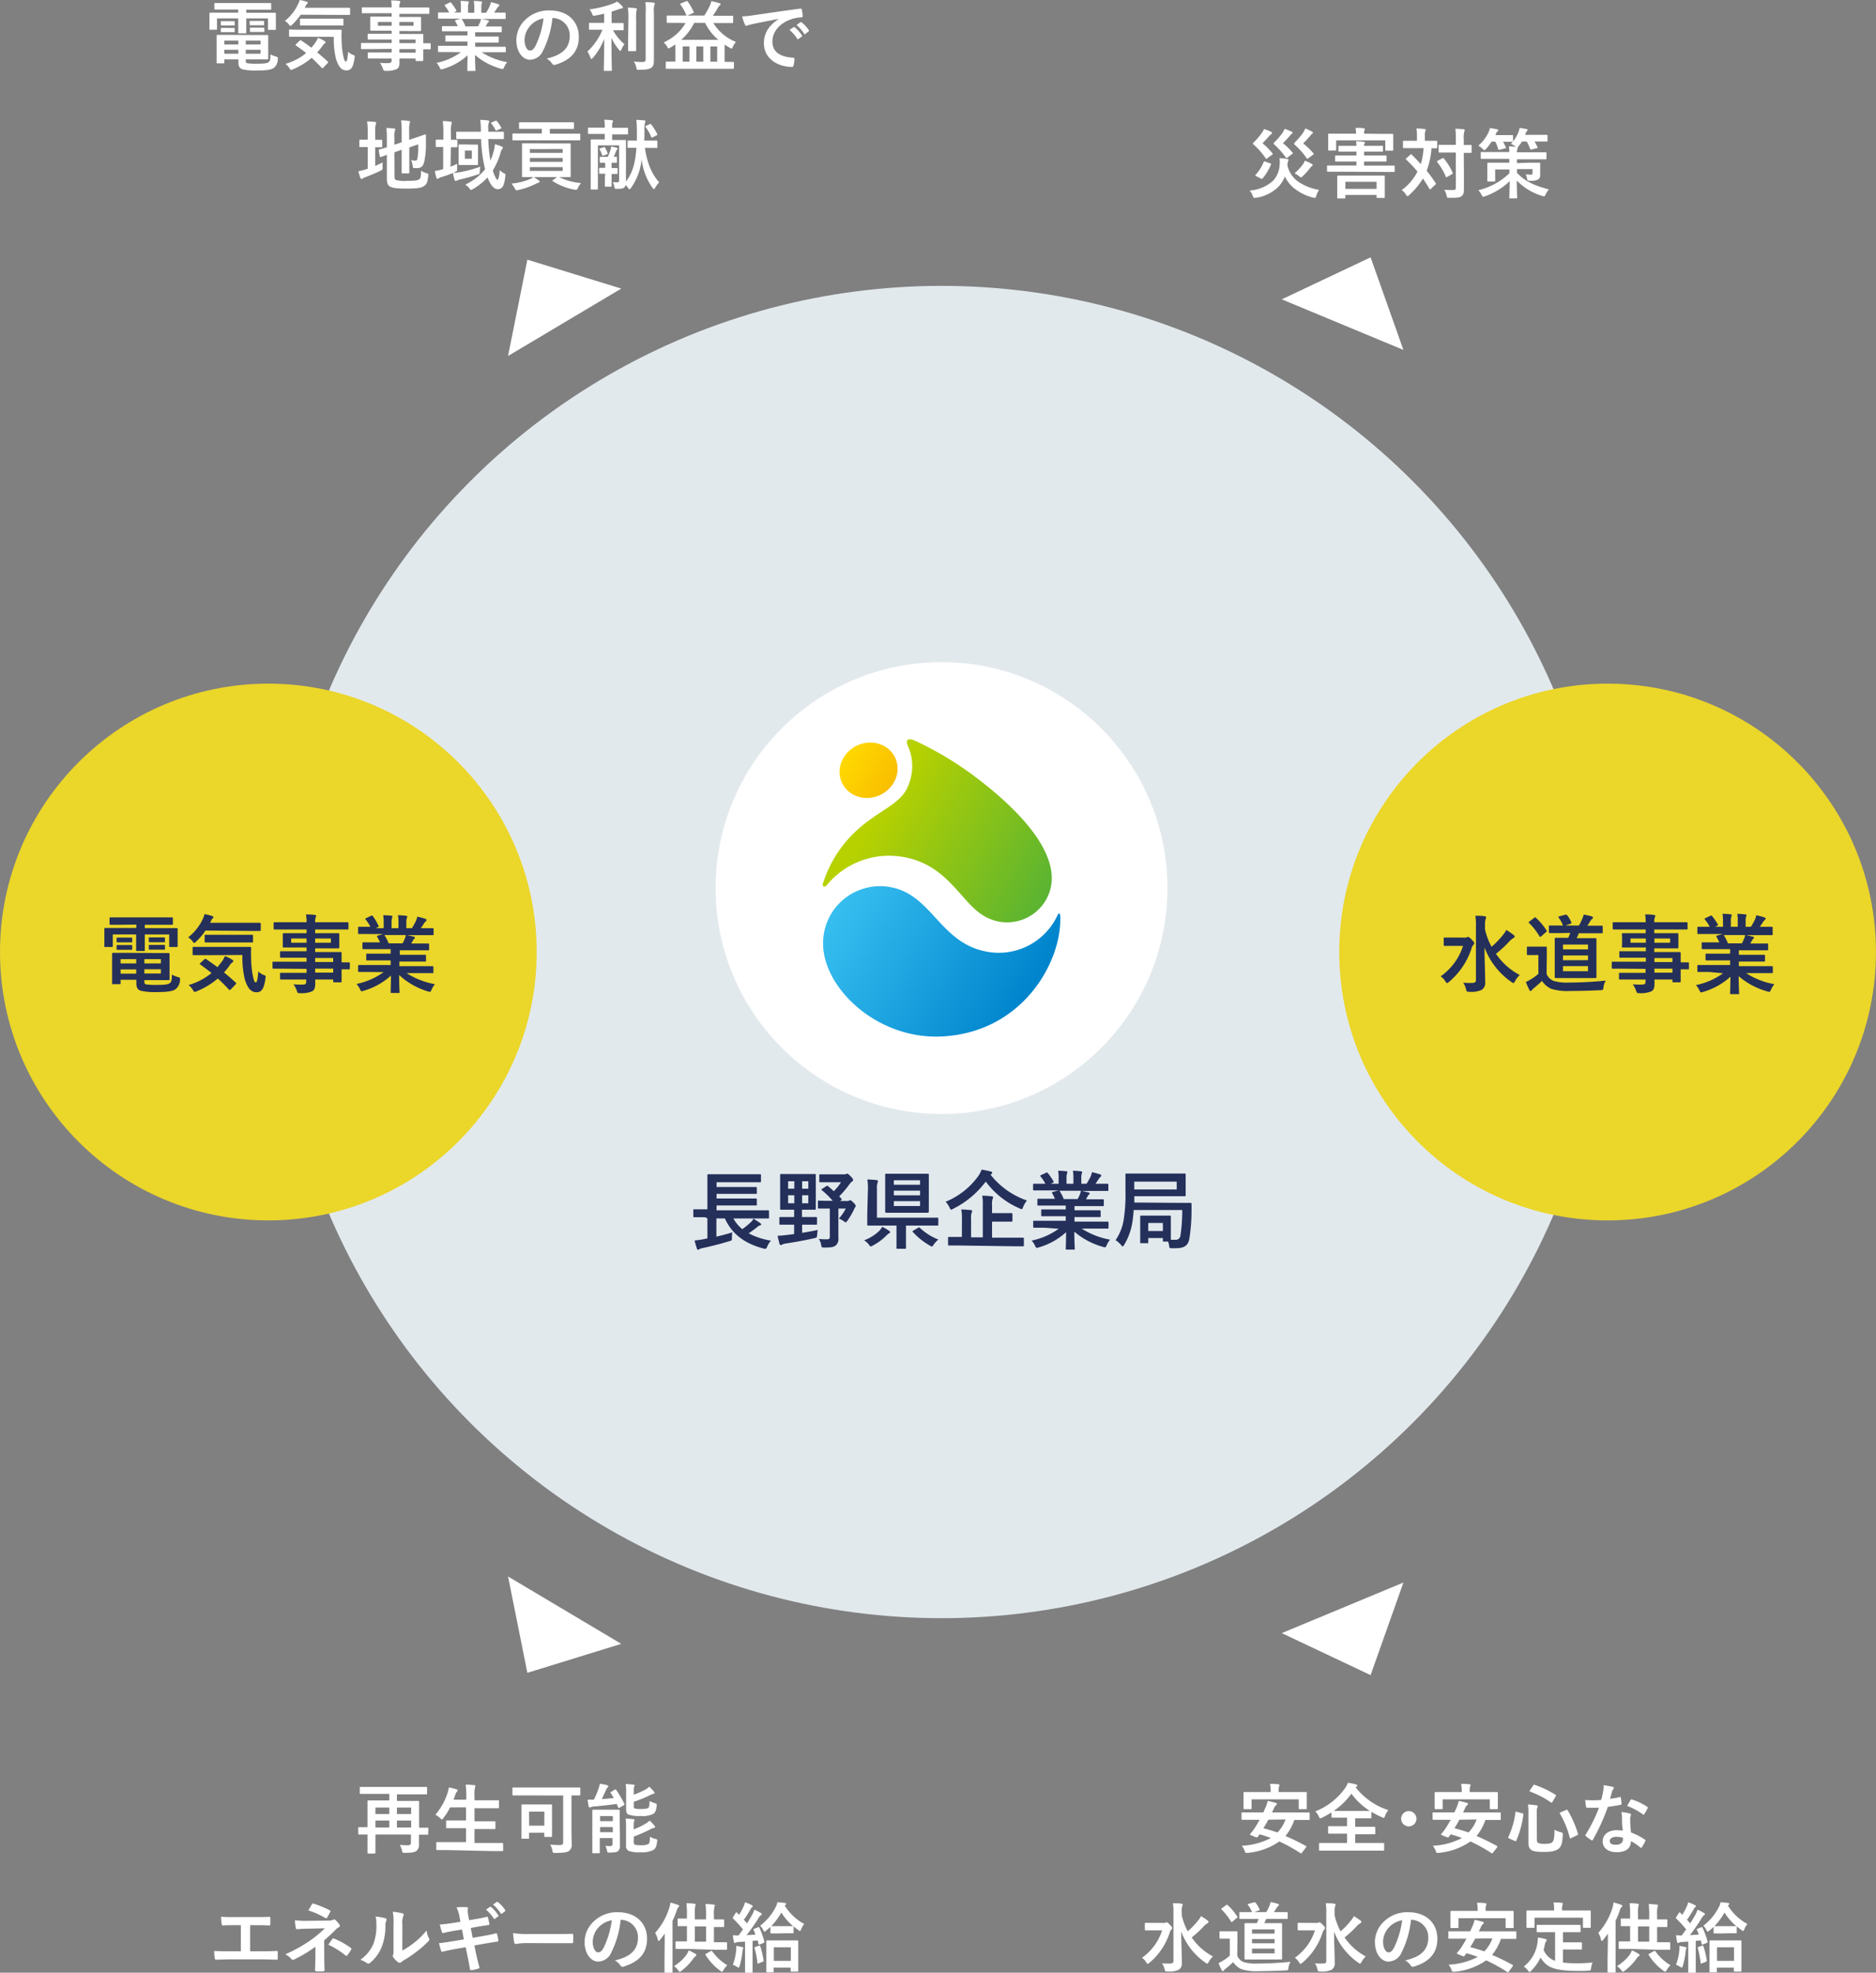
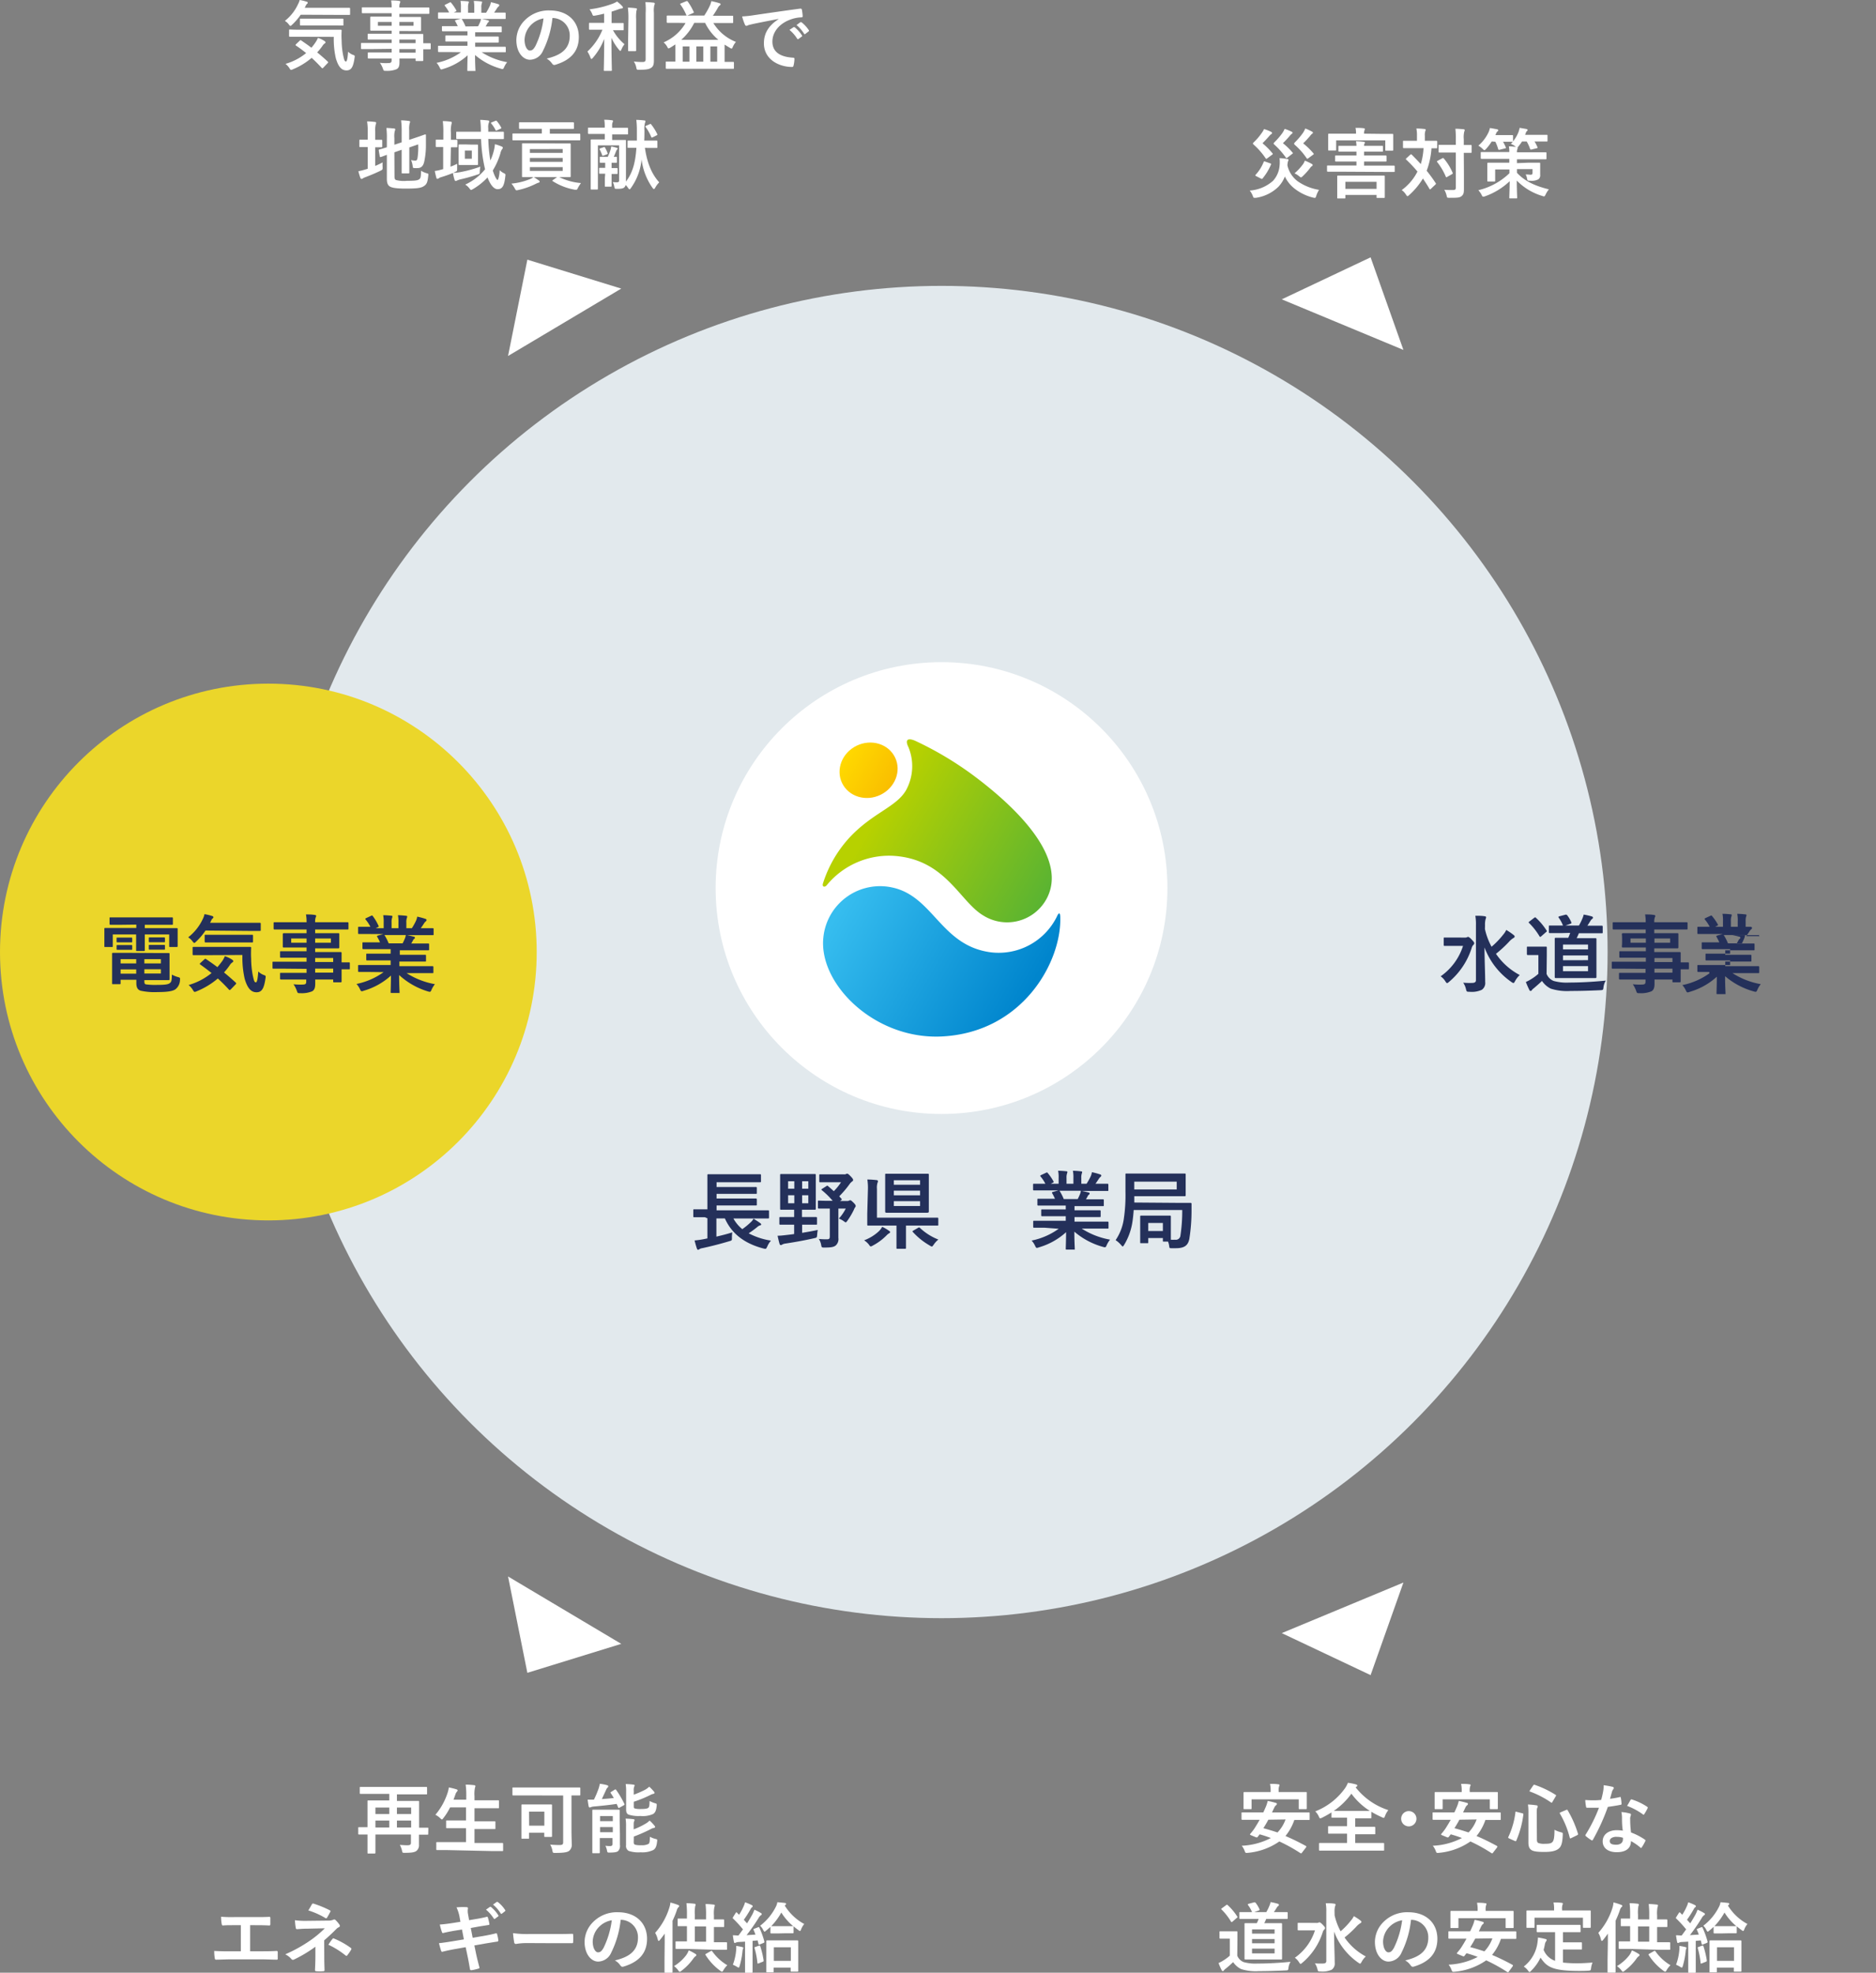
<svg xmlns="http://www.w3.org/2000/svg" viewBox="0 0 441.82 464.55">
  <rect x="0" y="0" width="441.82" height="464.55" fill="#808080" stroke="none" />
  <defs>
    <style>.cls-1{fill:#e2e9ed;}.cls-2{fill:#ebd62a;}.cls-3{fill:#24305a;}.cls-4{fill:#fff;}.cls-5{fill:url(#名称未設定グラデーション_32);}.cls-6{fill:url(#名称未設定グラデーション_13);}.cls-7{fill:url(#名称未設定グラデーション_23);}</style>
    <linearGradient id="名称未設定グラデーション_32" x1="199.37" y1="211.22" x2="241.09" y2="235.31" gradientUnits="userSpaceOnUse">
      <stop offset="0" stop-color="#36bdef" />
      <stop offset="1" stop-color="#0085cd" />
    </linearGradient>
    <linearGradient id="名称未設定グラデーション_13" x1="206.17" y1="192.28" x2="244.18" y2="214.22" gradientUnits="userSpaceOnUse">
      <stop offset="0" stop-color="#b7d100" />
      <stop offset="1" stop-color="#5bb431" />
    </linearGradient>
    <linearGradient id="名称未設定グラデーション_23" x1="199.22" y1="178.3" x2="210.16" y2="184.61" gradientTransform="translate(98.59 -70.64) rotate(25.63)" gradientUnits="userSpaceOnUse">
      <stop offset="0" stop-color="#ffd800" />
      <stop offset="1" stop-color="#f9be00" />
    </linearGradient>
  </defs>
  <g id="レイヤー_2" data-name="レイヤー 2">
    <g id="コンテンツ">
      <circle class="cls-1" cx="221.74" cy="224.19" r="156.87" />
      <circle class="cls-2" cx="63.2" cy="224.19" r="63.2" />
      <path class="cls-3" d="M28.76,217.77c-1.94,0-2.6,0-2.72,0s-.24,0-.24-.22v-1.3c0-.2,0-.22.24-.22s.78,0,2.72,0h9c2,0,2.62,0,2.74,0s.22,0,.22.22v1.3c0,.2,0,.22-.22.22s-.78,0-2.74,0H34.1v.8H39c1.84,0,2.48,0,2.62,0s.22,0,.22.22,0,.48,0,1v1c0,1.6,0,1.92,0,2s0,.22-.22.22H40.07c-.2,0-.22,0-.22-.22v-2.74H34.1v1.7c0,1.32,0,1.88,0,2s0,.2-.22.2H32.28c-.2,0-.22,0-.22-.2s0-.72,0-2v-1.7H26.56v2.74c0,.2,0,.22-.22.22H24.78c-.18,0-.2,0-.2-.22s0-.44,0-2v-.88c0-.68,0-1,0-1.16s0-.22.2-.22.78,0,2.62,0h4.7v-.8Zm7.81,6.66c2,0,3,0,3.14,0s.22,0,.22.24,0,.52,0,1.82v2.28c0,1.16,0,1.7,0,1.82s0,.22-.22.22-1.12,0-3.14,0H34v.3c0,.54.12.62.38.7a16.76,16.76,0,0,0,2.67.12c1.74,0,2.54-.1,2.94-.42s.44-.48.5-2a6.75,6.75,0,0,0,1.42.58c.52.14.52.16.48.7A2.83,2.83,0,0,1,41.27,233c-.64.4-1.76.62-4.16.62a15.16,15.16,0,0,1-4-.32c-.62-.22-1-.64-1-1.84v-.74H28.4v.82c0,.2,0,.22-.22.22H26.6c-.18,0-.2,0-.2-.22s0-.62,0-1.84v-3.22c0-1.2,0-1.74,0-1.86s0-.24.2-.24,1.1,0,3,0Zm-6.77-3.64c.8,0,1,0,1.12,0s.22,0,.22.18v.8c0,.12,0,.14-.22.14s-.32,0-1.12,0h-1c-.8,0-1,0-1.12,0s-.22,0-.22-.16v-.8c0-.14,0-.16.22-.16s.32,0,1.12,0Zm0,1.76c.8,0,1,0,1.12,0s.22,0,.22.18v.76c0,.16,0,.18-.22.18s-.32,0-1.12,0h-1c-.8,0-1,0-1.12,0s-.22,0-.22-.18v-.78c0-.14,0-.16.22-.16s.32,0,1.12,0Zm2.28,4.32v-1H28.4v1Zm0,2.42v-1H28.4v1ZM34,225.87v1h3.89v-1Zm3.89,2.38H34v1h3.89Zm-.44-7.5c.86,0,1.06,0,1.18,0s.22,0,.22.18v.78c0,.16,0,.18-.22.18s-.32,0-1.18,0h-1c-.86,0-1.06,0-1.18,0s-.22,0-.22-.2v-.78c0-.14,0-.16.22-.16s.32,0,1.18,0Zm0,1.76c.86,0,1.06,0,1.18,0s.22,0,.22.18v.78c0,.14,0,.16-.22.16s-.32,0-1.18,0h-1c-.86,0-1.06,0-1.18,0s-.22,0-.22-.16v-.8c0-.14,0-.16.22-.16s.32,0,1.18,0Z" />
      <path class="cls-3" d="M48.4,219.13a15.38,15.38,0,0,1-2.18,2.58c-.22.22-.36.34-.46.34s-.24-.12-.44-.4a3.64,3.64,0,0,0-1-.92,11.79,11.79,0,0,0,3.48-4.4,4.33,4.33,0,0,0,.36-1.06,13.5,13.5,0,0,1,1.82.44c.18.06.28.16.28.28s-.06.18-.14.26a1.12,1.12,0,0,0-.34.44l-.3.62h8.95c2,0,2.62,0,2.74,0s.24,0,.24.22V219c0,.2,0,.22-.24.22s-.78,0-2.74,0Zm-.28,6.8c.2-.18.24-.2.4-.08.86.58,1.76,1.2,2.68,1.9.4-.46.78-.94,1.16-1.46a6.53,6.53,0,0,0,.6-1.12,7.65,7.65,0,0,1,1.72.82c.18.14.26.26.26.36s-.1.22-.26.32a1.92,1.92,0,0,0-.54.58A16.24,16.24,0,0,1,52.76,229q1.32,1.08,2.7,2.34a.34.34,0,0,1,.16.24.31.31,0,0,1-.12.22l-1.12,1.16c-.12.12-.2.18-.28.18s-.12,0-.2-.12c-.84-.92-1.7-1.78-2.6-2.6a18.18,18.18,0,0,1-4.94,3,1.51,1.51,0,0,1-.5.16c-.14,0-.24-.12-.44-.46a4.47,4.47,0,0,0-1-1.16,15.15,15.15,0,0,0,5.4-2.82c-.84-.68-1.72-1.34-2.64-2-.18-.12-.18-.16,0-.36Zm.22-1c-1.94,0-2.62,0-2.74,0s-.24,0-.24-.22v-1.5c0-.2,0-.22.24-.22s.8,0,2.74,0h7.81c2,0,2.64,0,2.76,0s.24,0,.24.24a22.41,22.41,0,0,0,0,2.58,21.68,21.68,0,0,0,.38,3.88c.26,1.14.34,1.64.74,1.64.24,0,.42-.66.56-2.56a3.54,3.54,0,0,0,1.38.86c.42.16.4.22.3.86-.34,2.3-.86,3.18-2.1,3.18s-2.12-.9-2.78-3.16a22.52,22.52,0,0,1-.54-5.62Zm2.72-3c-1.9,0-2.54,0-2.64,0s-.22,0-.22-.24v-1.34c0-.2,0-.22.22-.22s.74,0,2.64,0h5.65c1.88,0,2.54,0,2.66,0s.22,0,.22.22v1.34c0,.22,0,.24-.22.24s-.78,0-2.66,0Z" />
      <path class="cls-3" d="M66.84,228.11c-1.74,0-2.34,0-2.46,0s-.2,0-.2-.22v-1.2c0-.2,0-.22.2-.22s.72,0,2.46,0H72.2v-.94H68.9c-1.94,0-2.6,0-2.72,0s-.22,0-.22-.2v-1.1c0-.2,0-.22.22-.22s.78,0,2.72,0h3.3v-.88H69.62c-2,0-2.66,0-2.78,0s-.24,0-.24-.24,0-.38,0-1V221c0-.66,0-.92,0-1s0-.24.24-.24.82,0,2.78,0H72.2v-.88h-5c-1.8,0-2.42,0-2.54,0s-.22,0-.22-.22v-1.26c0-.2,0-.22.22-.22s.74,0,2.54,0h5a9.56,9.56,0,0,0-.14-1.84c.74,0,1.38,0,2.08.12.18,0,.32.1.32.22a.78.78,0,0,1-.12.38,3.1,3.1,0,0,0-.12,1.12h5.09c1.8,0,2.42,0,2.54,0s.22,0,.22.22v1.26c0,.2,0,.22-.22.22s-.74,0-2.54,0H74.22v.88h2.67c2,0,2.66,0,2.8,0s.22,0,.22.24,0,.38,0,1v1.08c0,.66,0,.92,0,1s0,.24-.22.24-.84,0-2.8,0H74.22v.88h3.25c2,0,2.66,0,2.76,0s.22,0,.22.22,0,.6,0,1.74v.46c1.18,0,1.64,0,1.74,0s.2,0,.2.22v1.2c0,.2,0,.22-.2.22l-1.74,0v1c0,1.2,0,1.72,0,1.84s0,.22-.22.22H78.69c-.2,0-.22,0-.22-.22v-.44H74.24c0,.36,0,.7,0,1,0,.92-.18,1.46-.72,1.78a6.47,6.47,0,0,1-2.82.44c-.6,0-.6,0-.8-.58a6.45,6.45,0,0,0-.78-1.52,13.65,13.65,0,0,0,2,.08c.86,0,1-.16,1-.74v-.46H68.92c-2,0-2.62,0-2.74,0s-.22,0-.22-.24v-1.08c0-.22,0-.24.22-.24s.78,0,2.74,0H72.2v-.94ZM72.2,222v-1H68.58v1Zm5.73-1H74.22v1h3.71Zm-3.71,4.6v.94h4.25v-.94Zm4.25,3.44v-.94H74.22v.94Z" />
      <path class="cls-3" d="M87.1,228.89c-1.8,0-2.4,0-2.52,0s-.24,0-.24-.22v-1.18c0-.22,0-.24.24-.24s.72,0,2.52,0H92v-1.08H89.22c-1.94,0-2.64,0-2.76,0s-.2,0-.2-.22v-1.14c0-.22,0-.24.2-.24s.82,0,2.76,0H92v-1.06H88.28c-1.92,0-2.56,0-2.68,0s-.24,0-.24-.2v-1.18c0-.2,0-.22.24-.22s.76,0,2.68,0H89.5c-.22-.48-.42-.88-.64-1.26-.1-.18-.12-.26.14-.34l1.3-.36H87.1c-1.8,0-2.4,0-2.52,0s-.24,0-.24-.22v-1.24c0-.22,0-.24.24-.24s.72,0,2.52,0h.14a9.5,9.5,0,0,0-1.14-1.72c-.12-.14-.08-.22.16-.34l1.16-.54c.2-.1.26-.08.38.08A11.94,11.94,0,0,1,89.14,218c.1.18.1.2-.16.34l-.48.24h1.86v-1.32a7.84,7.84,0,0,0-.12-1.74c.62,0,1.4.06,1.94.12q.24,0,.24.18a1.05,1.05,0,0,1-.08.34,3.12,3.12,0,0,0-.12,1.1v1.32h1.62v-1.3a7.93,7.93,0,0,0-.12-1.76,19.24,19.24,0,0,1,1.92.14c.19,0,.26.08.26.18a1.23,1.23,0,0,1-.07.32,2.79,2.79,0,0,0-.13,1.1v1.32H97a14.83,14.83,0,0,0,.92-1.64,3.82,3.82,0,0,0,.34-1.08,16.76,16.76,0,0,1,1.94.52c.18.06.26.16.26.26a.41.41,0,0,1-.2.34,2,2,0,0,0-.34.38c-.26.42-.54.82-.82,1.22h.28c1.8,0,2.4,0,2.52,0s.22,0,.22.24V220c0,.2,0,.22-.22.22s-.72,0-2.52,0h-3.5c.52.1,1,.2,1.58.36.16,0,.26.12.26.24a.35.35,0,0,1-.22.3,1.39,1.39,0,0,0-.28.42l-.36.64h1.3c1.92,0,2.56,0,2.68,0s.22,0,.22.22v1.18c0,.18,0,.2-.22.2s-.76,0-2.68,0h-4v1.06h3.19c2,0,2.64,0,2.76,0s.22,0,.22.24v1.14c0,.2,0,.22-.22.22s-.8,0-2.76,0H94.06v1.08h5.27c1.8,0,2.4,0,2.52,0s.22,0,.22.24v1.18c0,.2,0,.22-.22.22s-.72,0-2.52,0H95.76a18.28,18.28,0,0,0,6.67,2.6,5.67,5.67,0,0,0-.78,1.28c-.16.38-.24.52-.44.52a2.14,2.14,0,0,1-.46-.1A17.51,17.51,0,0,1,94,229.61c0,2.38.1,3.62.1,4s0,.22-.22.22H92.2c-.18,0-.2,0-.2-.22s.06-1.5.08-3.88a16.2,16.2,0,0,1-6.42,3.58,1.53,1.53,0,0,1-.46.12c-.18,0-.26-.14-.44-.52a4.77,4.77,0,0,0-.8-1.2,16.61,16.61,0,0,0,6.38-2.78Zm7.72-6.74c.18-.34.34-.68.54-1.16a3.66,3.66,0,0,0,.22-.8h-5.1c.06,0,.1.08.16.16a12.55,12.55,0,0,1,.9,1.8Z" />
-       <circle class="cls-2" cx="378.61" cy="224.19" r="63.2" />
      <path class="cls-3" d="M345,220.79a1,1,0,0,0,.48-.08c.1,0,.16-.1.24-.1s.4.12.84.6.64.68.64.9a.52.52,0,0,1-.2.4,1.56,1.56,0,0,0-.4.72,17.22,17.22,0,0,1-5.35,8c-.22.18-.34.28-.44.28s-.22-.12-.4-.4a4.08,4.08,0,0,0-1.12-1.2,13.87,13.87,0,0,0,5.27-7.16h-2.24c-1.49,0-2,0-2.09,0s-.22,0-.22-.22V221c0-.2,0-.22.22-.22s.6,0,2.09,0Zm4.72-2a16,16,0,0,0,1.56,4.16,20,20,0,0,0,2.78-2.9,4.56,4.56,0,0,0,.68-1.06,14.46,14.46,0,0,1,1.7,1.16c.22.18.28.26.28.4s-.12.26-.28.34a4.46,4.46,0,0,0-1.06.9,28.17,28.17,0,0,1-3.06,2.82,15.49,15.49,0,0,0,5.6,5,5.41,5.41,0,0,0-1.12,1.46c-.16.28-.24.42-.36.42a1.12,1.12,0,0,1-.48-.24,17.16,17.16,0,0,1-6.34-8.14c0,2.92.16,6.24.16,8.14a1.94,1.94,0,0,1-.8,1.84,5.76,5.76,0,0,1-2.94.46c-.6,0-.62,0-.78-.6a4.44,4.44,0,0,0-.66-1.54,16.13,16.13,0,0,0,2,.06c.7,0,1-.18,1-.64v-12.9a12.13,12.13,0,0,0-.14-2.28c.72,0,1.54,0,2.2.12.2,0,.34.12.34.22a2,2,0,0,1-.14.52,5.13,5.13,0,0,0-.12,1.4Z" />
      <path class="cls-3" d="M364.24,229.35A3,3,0,0,0,365.9,231a11.43,11.43,0,0,0,3.68.38c2.58,0,5.62-.16,8.6-.46a3.79,3.79,0,0,0-.54,1.58c-.08.64-.1.64-.74.68-2.54.12-4.92.18-7,.18a12.74,12.74,0,0,1-4.66-.54,5.33,5.33,0,0,1-2.08-1.82c-.62.6-1.39,1.26-2,1.78a1.46,1.46,0,0,0-.4.4.31.31,0,0,1-.58-.06,17.47,17.47,0,0,1-.82-1.88,9.06,9.06,0,0,0,1.18-.62,11.66,11.66,0,0,0,1.77-1.3v-4.42h-1c-1.09,0-1.37,0-1.47,0s-.24,0-.24-.24v-1.52c0-.2,0-.22.24-.22s.38,0,1.47,0h1.26c1.06,0,1.38,0,1.5,0s.22,0,.22.22,0,.68,0,1.9Zm-2.94-13.2c.11-.08.17-.12.24-.12s.11,0,.19.1a14.9,14.9,0,0,1,2.51,3c.12.16.1.2-.12.36l-1.14,1c-.12.1-.18.14-.24.14s-.12-.06-.18-.16a15.63,15.63,0,0,0-2.45-3.12c-.16-.14-.12-.2.1-.36Zm6.58,3.58c-2.08,0-2.76,0-2.88,0s-.22,0-.22-.24v-1.3c0-.22,0-.24.22-.24s.8,0,2.88,0h.22a7.94,7.94,0,0,0-1-1.84c-.14-.18-.08-.26.18-.34l1.36-.36c.24-.06.28,0,.42.08a7.24,7.24,0,0,1,1,1.7c.1.2,0,.26-.18.34l-1.18.42h3.16a12.86,12.86,0,0,0,.78-1.58,5.76,5.76,0,0,0,.34-1,18,18,0,0,1,1.92.44c.16.06.26.14.26.28s-.08.22-.2.32a1.16,1.16,0,0,0-.36.4c-.22.36-.46.76-.76,1.18h.64c1.94,0,2.62,0,2.74,0s.24,0,.24.24v1.3c0,.22,0,.24-.24.24s-.8,0-2.74,0h-2.64a12.59,12.59,0,0,1-.52,1.16h1.9c1.78,0,2.42,0,2.52,0s.24,0,.24.22,0,.74,0,2.18V228c0,1.42,0,2,0,2.08s0,.24-.24.24-.74,0-2.52,0h-4.28c-1.78,0-2.42,0-2.54,0s-.24,0-.24-.24,0-.66,0-2.08v-4.76c0-1.44,0-2.06,0-2.18s0-.22.24-.22.76,0,2.54,0h.4a11.66,11.66,0,0,0,.46-1.16Zm.22,3.84H374v-1.14h-5.9Zm5.9,2.54V225h-5.9v1.12Zm0,1.4h-5.9v1.2H374Z" />
      <path class="cls-3" d="M382.26,228.11c-1.75,0-2.35,0-2.47,0s-.2,0-.2-.22v-1.2c0-.2,0-.22.2-.22s.72,0,2.47,0h5.36v-.94h-3.3c-1.94,0-2.61,0-2.72,0s-.23,0-.23-.2v-1.1c0-.2,0-.22.23-.22s.78,0,2.72,0h3.3v-.88H385c-2,0-2.66,0-2.78,0s-.25,0-.25-.24.05-.38.05-1V221c0-.66-.05-.92-.05-1s0-.24.25-.24.82,0,2.78,0h2.58v-.88h-5c-1.81,0-2.43,0-2.55,0s-.22,0-.22-.22v-1.26c0-.2,0-.22.22-.22s.74,0,2.55,0h5a9.56,9.56,0,0,0-.14-1.84c.74,0,1.38,0,2.08.12.18,0,.32.1.32.22a.78.78,0,0,1-.12.38,3.1,3.1,0,0,0-.12,1.12h5.08c1.8,0,2.42,0,2.54,0s.22,0,.22.22v1.26c0,.2,0,.22-.22.22s-.74,0-2.54,0h-5.08v.88h2.66c2,0,2.66,0,2.8,0s.22,0,.22.24,0,.38,0,1v1.08c0,.66,0,.92,0,1s0,.24-.22.24-.84,0-2.8,0h-2.66v.88h3.24c2,0,2.66,0,2.76,0s.22,0,.22.22,0,.6,0,1.74v.46c1.18,0,1.64,0,1.74,0s.2,0,.2.22v1.2c0,.2,0,.22-.2.22l-1.74,0v1c0,1.2,0,1.72,0,1.84s0,.22-.22.22H394.1c-.2,0-.22,0-.22-.22v-.44h-4.22c0,.36,0,.7,0,1,0,.92-.18,1.46-.72,1.78a6.47,6.47,0,0,1-2.82.44c-.6,0-.6,0-.8-.58a6.45,6.45,0,0,0-.78-1.52,13.65,13.65,0,0,0,2,.08c.86,0,1-.16,1-.74v-.46h-3.28c-2,0-2.63,0-2.74,0s-.23,0-.23-.24v-1.08c0-.22,0-.24.23-.24s.78,0,2.74,0h3.28v-.94Zm5.36-6.1v-1H384v1Zm5.72-1h-3.7v1h3.7Zm-3.7,4.6v.94h4.24v-.94Zm4.24,3.44v-.94h-4.24v.94Z" />
-       <path class="cls-3" d="M402.52,228.89c-1.81,0-2.41,0-2.53,0s-.24,0-.24-.22v-1.18c0-.22,0-.24.24-.24s.72,0,2.53,0h4.94v-1.08h-2.82c-1.94,0-2.65,0-2.76,0s-.21,0-.21-.22v-1.14c0-.22,0-.24.21-.24s.82,0,2.76,0h2.82v-1.06H403.7c-1.93,0-2.57,0-2.69,0s-.24,0-.24-.2v-1.18c0-.2,0-.22.24-.22s.76,0,2.69,0h1.22c-.22-.48-.42-.88-.64-1.26-.1-.18-.12-.26.14-.34l1.3-.36h-3.2c-1.81,0-2.41,0-2.53,0s-.24,0-.24-.22v-1.24c0-.22,0-.24.24-.24s.72,0,2.53,0h.14a9.06,9.06,0,0,0-1.15-1.72c-.12-.14-.08-.22.16-.34l1.17-.54c.2-.1.26-.08.38.08a11.94,11.94,0,0,1,1.34,1.94c.1.18.1.2-.16.34l-.48.24h1.86v-1.32a7.84,7.84,0,0,0-.12-1.74c.62,0,1.4.06,1.94.12q.24,0,.24.18a1.05,1.05,0,0,1-.08.34,3.12,3.12,0,0,0-.12,1.1v1.32h1.62v-1.3a7.93,7.93,0,0,0-.12-1.76,19.24,19.24,0,0,1,1.92.14c.18,0,.26.08.26.18a.94.94,0,0,1-.08.32,3.12,3.12,0,0,0-.12,1.1v1.32h1.24a14.83,14.83,0,0,0,.92-1.64,3.82,3.82,0,0,0,.34-1.08,16.76,16.76,0,0,1,1.94.52c.18.06.26.16.26.26a.41.41,0,0,1-.2.34,2,2,0,0,0-.34.38c-.26.42-.54.82-.82,1.22h.28c1.8,0,2.4,0,2.52,0s.22,0,.22.24V220c0,.2,0,.22-.22.22s-.72,0-2.52,0h-3.5c.52.1,1,.2,1.58.36.16,0,.26.12.26.24a.35.35,0,0,1-.22.3,1.39,1.39,0,0,0-.28.42l-.36.64h1.3c1.92,0,2.56,0,2.68,0s.22,0,.22.22v1.18c0,.18,0,.2-.22.2s-.76,0-2.68,0h-4v1.06h3.18c2,0,2.64,0,2.76,0s.22,0,.22.24v1.14c0,.2,0,.22-.22.22s-.8,0-2.76,0h-3.18v1.08h5.26c1.8,0,2.4,0,2.52,0s.22,0,.22.24v1.18c0,.2,0,.22-.22.22s-.72,0-2.52,0h-3.56a18.15,18.15,0,0,0,6.66,2.6,5.67,5.67,0,0,0-.78,1.28c-.16.38-.24.52-.44.52a2.14,2.14,0,0,1-.46-.1,17.46,17.46,0,0,1-6.72-3.58c0,2.38.1,3.62.1,4s0,.22-.22.22h-1.7c-.18,0-.2,0-.2-.22s.06-1.5.08-3.88a16.17,16.17,0,0,1-6.43,3.58,1.53,1.53,0,0,1-.46.12c-.18,0-.26-.14-.44-.52a4.77,4.77,0,0,0-.8-1.2,16.59,16.59,0,0,0,6.39-2.78Zm7.72-6.74c.18-.34.34-.68.54-1.16a3.66,3.66,0,0,0,.22-.8h-5.1c.06,0,.1.08.16.16a12.55,12.55,0,0,1,.9,1.8Z" />
+       <path class="cls-3" d="M402.52,228.89c-1.81,0-2.41,0-2.53,0s-.24,0-.24-.22v-1.18c0-.22,0-.24.24-.24s.72,0,2.53,0h4.94v-1.08h-2.82c-1.94,0-2.65,0-2.76,0s-.21,0-.21-.22v-1.14c0-.22,0-.24.21-.24s.82,0,2.76,0h2.82v-1.06H403.7c-1.93,0-2.57,0-2.69,0s-.24,0-.24-.2v-1.18c0-.2,0-.22.24-.22s.76,0,2.69,0h1.22c-.22-.48-.42-.88-.64-1.26-.1-.18-.12-.26.14-.34l1.3-.36h-3.2c-1.81,0-2.41,0-2.53,0s-.24,0-.24-.22v-1.24c0-.22,0-.24.24-.24s.72,0,2.53,0h.14a9.06,9.06,0,0,0-1.15-1.72c-.12-.14-.08-.22.16-.34l1.17-.54c.2-.1.26-.08.38.08a11.94,11.94,0,0,1,1.34,1.94c.1.18.1.2-.16.34l-.48.24h1.86v-1.32a7.84,7.84,0,0,0-.12-1.74c.62,0,1.4.06,1.94.12q.24,0,.24.18a1.05,1.05,0,0,1-.08.34,3.12,3.12,0,0,0-.12,1.1v1.32h1.62v-1.3a7.93,7.93,0,0,0-.12-1.76,19.24,19.24,0,0,1,1.92.14c.18,0,.26.08.26.18a.94.94,0,0,1-.08.32,3.12,3.12,0,0,0-.12,1.1v1.32h1.24c.18.06.26.16.26.26a.41.41,0,0,1-.2.34,2,2,0,0,0-.34.38c-.26.42-.54.82-.82,1.22h.28c1.8,0,2.4,0,2.52,0s.22,0,.22.24V220c0,.2,0,.22-.22.22s-.72,0-2.52,0h-3.5c.52.1,1,.2,1.58.36.16,0,.26.12.26.24a.35.35,0,0,1-.22.3,1.39,1.39,0,0,0-.28.42l-.36.64h1.3c1.92,0,2.56,0,2.68,0s.22,0,.22.22v1.18c0,.18,0,.2-.22.2s-.76,0-2.68,0h-4v1.06h3.18c2,0,2.64,0,2.76,0s.22,0,.22.24v1.14c0,.2,0,.22-.22.22s-.8,0-2.76,0h-3.18v1.08h5.26c1.8,0,2.4,0,2.52,0s.22,0,.22.24v1.18c0,.2,0,.22-.22.22s-.72,0-2.52,0h-3.56a18.15,18.15,0,0,0,6.66,2.6,5.67,5.67,0,0,0-.78,1.28c-.16.38-.24.52-.44.52a2.14,2.14,0,0,1-.46-.1,17.46,17.46,0,0,1-6.72-3.58c0,2.38.1,3.62.1,4s0,.22-.22.22h-1.7c-.18,0-.2,0-.2-.22s.06-1.5.08-3.88a16.17,16.17,0,0,1-6.43,3.58,1.53,1.53,0,0,1-.46.12c-.18,0-.26-.14-.44-.52a4.77,4.77,0,0,0-.8-1.2,16.59,16.59,0,0,0,6.39-2.78Zm7.72-6.74c.18-.34.34-.68.54-1.16a3.66,3.66,0,0,0,.22-.8h-5.1c.06,0,.1.08.16.16a12.55,12.55,0,0,1,.9,1.8Z" />
      <path class="cls-4" d="M100.85,431.82c0,.2,0,.22-.18.22s-.62,0-2,0c0,1.1,0,1.84,0,2.34a1.72,1.72,0,0,1-.54,1.44c-.4.34-1,.49-2.79.5-.56,0-.56,0-.67-.55a4.77,4.77,0,0,0-.5-1.3c.54,0,1,.07,1.71.07s.9-.14.9-.61V432H88.42v1.76c0,1.62,0,2.42,0,2.52s0,.2-.2.2H86.75c-.18,0-.2,0-.2-.2s0-.91,0-2.64V432c-1.34,0-1.86,0-2,0s-.18,0-.18-.22v-1.3c0-.18,0-.2.18-.2s.61,0,2,0v-3.44c0-1.73,0-2.56,0-2.68s0-.18.2-.18.74,0,2.5,0h2.43v-1.54H87.22c-1.63,0-2.18,0-2.29,0s-.2,0-.2-.18V421c0-.18,0-.2.2-.2s.66,0,2.29,0H98.09c1.62,0,2.18,0,2.29,0s.2,0,.2.2v1.38c0,.16,0,.18-.2.18s-.67,0-2.29,0H93.48v1.54H96c1.75,0,2.38,0,2.5,0s.2,0,.2.18,0,1,0,2.81v3.31c1.37,0,1.88,0,2,0s.18,0,.18.2Zm-9.17-4.63v-1.53H88.42v1.53Zm0,3.17v-1.64H88.42v1.64Zm1.8-4.7v1.53h3.35v-1.53Zm3.35,4.7v-1.64H93.48v1.64Z" />
      <path class="cls-4" d="M105.23,435.67c-1.64,0-2.18,0-2.28,0s-.2,0-.2-.2V434c0-.18,0-.2.2-.2s.64,0,2.28,0h4.52v-3.28h-2c-1.76,0-2.37,0-2.48,0s-.2,0-.2-.19v-1.46c0-.16,0-.18.2-.18s.72,0,2.48,0h2v-3.07H106a14,14,0,0,1-1.58,2.52c-.17.21-.24.32-.34.32s-.2-.11-.4-.29a4.29,4.29,0,0,0-1.14-.81,15.12,15.12,0,0,0,2.9-5.26,6,6,0,0,0,.26-1.18,15.27,15.27,0,0,1,1.74.43c.2.05.33.14.33.27s-.06.18-.18.32a1.82,1.82,0,0,0-.35.69l-.43,1.18h3V423a17.86,17.86,0,0,0-.14-2.74c.7,0,1.44.06,2,.13.18,0,.29.11.29.2a.83.83,0,0,1-.09.36,7.2,7.2,0,0,0-.12,2v1h3.09c1.77,0,2.36,0,2.47,0s.21,0,.21.2v1.47c0,.18,0,.2-.21.2s-.7,0-2.47,0h-3.09v3.07H114c1.76,0,2.37,0,2.48,0s.2,0,.2.18v1.46c0,.18,0,.19-.2.19s-.72,0-2.48,0h-2.25v3.28H116c1.62,0,2.18,0,2.29,0s.2,0,.2.2v1.51c0,.18,0,.2-.2.2s-.67,0-2.29,0Z" />
      <path class="cls-4" d="M123.13,422.8c-1.59,0-2.15,0-2.26,0s-.19,0-.19-.19v-1.48c0-.18,0-.2.19-.2s.67,0,2.26,0h11.09c1.58,0,2.14,0,2.25,0s.2,0,.2.2v1.48c0,.18,0,.19-.2.19l-1.88,0v7.88c0,1.91.06,2.78.06,3.52a1.84,1.84,0,0,1-.63,1.67c-.47.36-1.53.47-3.24.47-.58,0-.58,0-.69-.58a4,4,0,0,0-.52-1.38c.67.07,1.51.1,2.18.1s.88-.12.88-.66v-11ZM123,433c-.18,0-.2,0-.2-.2s0-.63,0-3.39v-1.89c0-1.72,0-2.26,0-2.39s0-.2.2-.2.61,0,2,0h2.81c1.42,0,1.89,0,2,0s.2,0,.2.2,0,.65,0,2v2c0,2.63,0,3.13,0,3.24s0,.2-.2.2H128.4c-.2,0-.22,0-.22-.2v-.78H124.6v1.21c0,.18,0,.2-.2.2Zm1.62-3.08h3.58v-3.3H124.6Z" />
      <path class="cls-4" d="M144.76,421.45c.2-.11.27-.06.38.09a22.84,22.84,0,0,1,1.89,3.22c.09.18.07.25-.12.36l-1,.56c-.2.13-.25.11-.34-.09l-.33-.79c-1.69.25-3.56.45-5.38.61a2.42,2.42,0,0,0-.72.16.6.6,0,0,1-.27.07c-.11,0-.18-.07-.24-.28-.09-.49-.18-1.05-.23-1.57.47,0,1,0,1.48,0a22.93,22.93,0,0,0,1.06-2.5,7.58,7.58,0,0,0,.32-1.23,10.4,10.4,0,0,1,1.71.33c.2.07.29.14.29.27a.45.45,0,0,1-.2.32,1.55,1.55,0,0,0-.32.52c-.29.63-.68,1.48-1,2.16,1-.07,1.92-.14,2.82-.25-.23-.39-.47-.77-.72-1.15-.11-.16-.07-.22.13-.31ZM146,432c0,.91,0,1.89,0,2.44a1.79,1.79,0,0,1-.39,1.43c-.29.25-.63.37-2,.39-.56,0-.56,0-.67-.54a3.75,3.75,0,0,0-.36-1.06,7.73,7.73,0,0,0,1.08.07c.43,0,.6-.14.6-.54v-1.35h-3v1.17c0,1.42,0,2.11,0,2.22s0,.18-.19.18h-1.37c-.18,0-.2,0-.2-.18s0-.76,0-2.22v-5.4c0-1.46,0-2.12,0-2.25s0-.2.2-.2.57,0,1.91,0h2.25c1.33,0,1.78,0,1.89,0s.19,0,.19.2,0,.9,0,2.41Zm-4.68-4.34v1.2h3v-1.2Zm3,3.8v-1.21h-3v1.21Zm4.93-8.83a22.88,22.88,0,0,0,2.65-1.15,4.48,4.48,0,0,0,1-.74,10.48,10.48,0,0,1,1.1,1.15.46.46,0,0,1,.16.31c0,.11-.11.18-.25.22a3.12,3.12,0,0,0-.83.32,27.84,27.84,0,0,1-3.82,1.55v1.06c0,.33,0,.45.31.54a5.14,5.14,0,0,0,1.36.11c1,0,1.59-.09,1.8-.32s.22-.58.26-1.57a5.94,5.94,0,0,0,1.26.52c.43.13.43.13.41.61-.12,1.08-.32,1.59-.83,1.93a5.88,5.88,0,0,1-3,.47,7.68,7.68,0,0,1-2.76-.31c-.41-.16-.61-.5-.61-1.17v-4.27a9.62,9.62,0,0,0-.11-1.76c.58,0,1.21.05,1.8.13.2,0,.31.09.31.19a.68.68,0,0,1-.11.31,2.43,2.43,0,0,0-.09,1Zm0,11.17c0,.34.05.48.32.61a4.77,4.77,0,0,0,1.44.12,3.37,3.37,0,0,0,1.75-.32c.27-.29.27-.7.3-1.67a5.68,5.68,0,0,0,1.3.5c.45.11.45.13.4.59-.13,1.12-.34,1.64-.85,2a5.89,5.89,0,0,1-3,.56,7.4,7.4,0,0,1-2.84-.32,1.31,1.31,0,0,1-.63-1.32v-4.54a9.38,9.38,0,0,0-.11-1.74c.58,0,1.21.05,1.8.12.2,0,.31.09.31.22a.68.68,0,0,1-.11.32c-.07.15-.09.26-.09,1v.86a16.71,16.71,0,0,0,2.75-1.31,4.2,4.2,0,0,0,1-.76,9.31,9.31,0,0,1,1.12,1.17c.13.16.18.25.18.34s-.12.2-.29.22a2.74,2.74,0,0,0-.81.32,37.53,37.53,0,0,1-3.92,1.72Z" />
      <path class="cls-4" d="M58.91,459.5h2.58c1.2,0,2.41,0,3.63-.08.2,0,.29.08.29.29,0,.47,0,1,0,1.44,0,.24,0,.33-.27.33-.86,0-2.46-.08-3.64-.08H54.27c-.74,0-1.91.06-3.32.08-.28,0-.32-.06-.37-.36a9.71,9.71,0,0,1-.13-1.7c1.3.08,2.66.09,3.82.09h2.45v-6.15H55.31c-1.3,0-2.05,0-2.79.07-.22,0-.25-.11-.31-.38a10.26,10.26,0,0,1-.14-1.68,30.09,30.09,0,0,0,3.11.08h5.1c1.1,0,2.09,0,3.15-.06.18,0,.24.09.24.29,0,.45,0,1,0,1.41,0,.23-.06.34-.26.34-1.2-.06-2.09-.07-3.09-.07H58.91Z" />
      <path class="cls-4" d="M76.37,460.74c0,1.6.06,2.79.06,3.24,0,.16-.13.23-.35.23a9.9,9.9,0,0,1-1.54,0c-.22,0-.35-.07-.35-.25,0-.5.09-1.71.09-3.2v-2.33a31,31,0,0,1-5,3,.78.78,0,0,1-.3.09.46.46,0,0,1-.36-.2,4.28,4.28,0,0,0-1.44-1.1A34.16,34.16,0,0,0,73,457a25.14,25.14,0,0,0,3.5-2.91l-4.16.09c-1,0-1.64.07-2.38.12-.2,0-.27-.11-.31-.34a15,15,0,0,1-.19-1.77,17.13,17.13,0,0,0,2.5.15l5.22-.06a3,3,0,0,0,1.28-.19.57.57,0,0,1,.27-.08.41.41,0,0,1,.31.15,7.43,7.43,0,0,1,.9,1.06.59.59,0,0,1,.1.31c0,.14-.09.25-.27.32a2,2,0,0,0-.57.42c-.92.93-1.88,1.83-2.85,2.66Zm-2.91-12.3c.1-.16.19-.22.37-.16a24.48,24.48,0,0,1,3.82,1.56c.13.08.2.13.2.2a.29.29,0,0,1-.07.18c-.2.4-.44.85-.74,1.33-.07.13-.15.18-.24.18a.28.28,0,0,1-.19-.07,18.55,18.55,0,0,0-4-1.78C73,449.3,73.28,448.71,73.46,448.44Zm4.86,8.14c.12-.16.18-.15.36-.07a18.87,18.87,0,0,1,3.92,2.19c.11.07.16.13.16.22a.41.41,0,0,1-.07.22,10.89,10.89,0,0,1-.88,1.29c-.07.09-.14.15-.22.15s-.14-.06-.25-.13a19.88,19.88,0,0,0-4-2.49C77.69,457.39,78.08,456.85,78.32,456.58Z" />
-       <path class="cls-4" d="M90.75,451.72c.31.09.35.3.24.55a2.61,2.61,0,0,0-.22,1.23,13.42,13.42,0,0,1-1,5.29,9.3,9.3,0,0,1-2.56,3.39.82.82,0,0,1-.47.23.63.63,0,0,1-.34-.14,6.42,6.42,0,0,0-1.53-.76,8.89,8.89,0,0,0,3-3.58,11.86,11.86,0,0,0,.76-5.1,5,5,0,0,0-.18-1.51A14.19,14.19,0,0,1,90.75,451.72Zm4,7.61a18.66,18.66,0,0,0,2.56-1.67,17.34,17.34,0,0,0,3.15-3.06,5.12,5.12,0,0,0,.56,1.82.88.88,0,0,1,.1.3c0,.13-.07.25-.27.45a22.08,22.08,0,0,1-2.66,2.36A29.71,29.71,0,0,1,95,461.69a6.08,6.08,0,0,0-.52.38.56.56,0,0,1-.36.14.78.78,0,0,1-.38-.14,5.36,5.36,0,0,1-1.08-1.1.77.77,0,0,1-.16-.38.6.6,0,0,1,.07-.27c.13-.23.11-.45.11-1.37v-5.63a14.29,14.29,0,0,0-.18-3.13,17.6,17.6,0,0,1,2.25.37c.24.06.33.17.33.31a1.17,1.17,0,0,1-.15.45,5,5,0,0,0-.16,2Z" />
      <path class="cls-4" d="M108.23,451.41a8.74,8.74,0,0,0-.72-2.25,16.66,16.66,0,0,1,2.34-.05c.24,0,.36.09.36.27a3.75,3.75,0,0,0,0,1.29l.27,1.51,1.47-.25a27.46,27.46,0,0,0,2.76-.56c.09,0,.16.08.2.2a13.82,13.82,0,0,1,.36,1.55c0,.13-.09.18-.27.2-.83.14-1.64.25-2.54.41l-1.59.29.45,2.31,2.61-.45c1.28-.22,2.17-.42,2.83-.6.24,0,.29,0,.31.2a10.71,10.71,0,0,1,.3,1.44.29.29,0,0,1-.27.31c-.54.07-1.62.25-2.9.46l-2.48.44.41,2c.26,1.2.56,2.35.8,3.25,0,.09-.08.15-.24.2a11.34,11.34,0,0,1-1.64.38c-.23,0-.34-.07-.36-.22-.12-.66-.32-1.92-.57-3.07l-.45-2.13-2.45.43c-1.23.22-2.23.44-2.92.62a.28.28,0,0,1-.41-.2c-.18-.53-.36-1.21-.51-1.79,1.1-.12,2.06-.27,3.35-.48l2.52-.42-.45-2.32-1.69.27c-1,.16-2.2.42-2.68.54-.18.06-.27,0-.34-.18a13.73,13.73,0,0,1-.51-1.8c1-.07,2-.2,3.21-.39l1.64-.26Zm7.13-2.34c.09-.07.16-.05.27,0a8.15,8.15,0,0,1,1.71,1.92.19.19,0,0,1,0,.29l-.76.56c-.12.09-.21.07-.3-.06a9,9,0,0,0-1.82-2.08Zm1.6-1.17c.11-.07.17,0,.27,0a7.25,7.25,0,0,1,1.71,1.85.2.2,0,0,1,0,.32l-.72.56c-.14.11-.23.06-.31-.05a8.21,8.21,0,0,0-1.8-2.07Z" />
      <path class="cls-4" d="M124.16,457.57a14.9,14.9,0,0,0-2.65.21.39.39,0,0,1-.41-.37,19.24,19.24,0,0,1-.27-2.18,23.24,23.24,0,0,0,3.89.21h5.8c1.37,0,2.75,0,4.14-.05.27,0,.32,0,.32.25a11.92,11.92,0,0,1,0,1.69c0,.22-.07.29-.32.27l-4,0Z" />
      <path class="cls-4" d="M146.18,452.09a22.74,22.74,0,0,1-2.25,7.77,3.43,3.43,0,0,1-3.06,2.07c-1.59,0-3.19-1.7-3.19-4.63a6.64,6.64,0,0,1,2-4.68,7.86,7.86,0,0,1,5.85-2.31c4.33,0,6.86,2.67,6.86,6.25,0,3.35-1.89,5.46-5.54,6.55-.38.11-.54,0-.78-.32a3.59,3.59,0,0,0-1.26-1.13c3-.72,5.44-2,5.44-5.39a4.09,4.09,0,0,0-4-4.18ZM141,453.84a5.16,5.16,0,0,0-1.41,3.33c0,1.66.67,2.58,1.23,2.58s.86-.24,1.35-1.1a20.73,20.73,0,0,0,1.91-6.45A5.49,5.49,0,0,0,141,453.84Z" />
      <path class="cls-4" d="M156.54,457.48c0-.63,0-1.39,0-2.13-.36.51-.72,1-1.12,1.48-.12.16-.23.23-.3.23s-.15-.09-.2-.3a5.11,5.11,0,0,0-.63-1.59,15.87,15.87,0,0,0,3.33-5.88,5.56,5.56,0,0,0,.27-1.26,14.79,14.79,0,0,1,1.77.55c.19.09.3.13.3.26s-.07.21-.21.32a1.69,1.69,0,0,0-.36.72,24.07,24.07,0,0,1-1,2.45v9.29c0,1.76,0,2.65,0,2.74s0,.19-.2.19h-1.5c-.18,0-.19,0-.19-.19s0-1,0-2.74Zm5.06,2.95a4.89,4.89,0,0,0,.61-1.15,12.44,12.44,0,0,1,1.59.85c.16.1.2.19.2.28s-.11.22-.26.31a2.17,2.17,0,0,0-.45.5,13.07,13.07,0,0,1-2.8,2.88c-.2.15-.31.24-.4.24s-.18-.11-.36-.34a4,4,0,0,0-1-1A10.41,10.41,0,0,0,161.6,460.43Zm.2-1.48c-1.76,0-2.38,0-2.48,0s-.22,0-.22-.18v-1.4c0-.18,0-.2.22-.2s.72,0,2.46,0v-3.58l-2,0c-.18,0-.19,0-.19-.18v-1.39c0-.2,0-.22.19-.22s.62,0,2,0v-.88a21.5,21.5,0,0,0-.12-2.74c.66,0,1.27.06,1.9.13.17,0,.27.11.27.21a1,1,0,0,1-.1.36,8.56,8.56,0,0,0-.09,2V452h2.64v-.88a19.63,19.63,0,0,0-.12-2.74c.68,0,1.28.06,1.91.13.18,0,.28.11.28.2a1,1,0,0,1-.1.36,7.45,7.45,0,0,0-.11,2V452c1.51,0,2.09,0,2.19,0s.22,0,.22.22v1.39c0,.16,0,.18-.22.18s-.68,0-2.19,0v3.58h.39c1.77,0,2.38,0,2.49,0s.2,0,.2.2v1.4c0,.16,0,.18-.2.18s-.72,0-2.49,0Zm4.48-1.71v-3.58h-2.64v3.58Zm1.08,2.24c.22-.13.26-.13.36,0a11.57,11.57,0,0,0,3.57,3.31,4.83,4.83,0,0,0-.9,1.14c-.15.27-.24.38-.36.38s-.22-.09-.43-.24a13.35,13.35,0,0,1-3.42-3.67c-.11-.18-.08-.2.16-.34Z" />
      <path class="cls-4" d="M173.37,459.24a4.2,4.2,0,0,0,0-1,12.54,12.54,0,0,1,1.39.26c.21.05.3.12.3.21a.43.43,0,0,1-.09.25,2.56,2.56,0,0,0-.11.6,19.06,19.06,0,0,1-.66,3.38c-.09.27-.13.4-.24.4a1.11,1.11,0,0,1-.43-.2,6.77,6.77,0,0,0-.93-.47A12.78,12.78,0,0,0,173.37,459.24Zm5.13-5.38c.24-.09.26-.07.35.11a20.06,20.06,0,0,1,1.17,3.24c0,.2,0,.25-.24.34l-.84.34c-.22.09-.27.06-.31-.14l-.2-.81-1.19.11V462c0,1.66,0,2.27,0,2.36s0,.2-.2.2h-1.37c-.18,0-.2,0-.2-.2s0-.7,0-2.36v-4.77l-1.49.09a1.83,1.83,0,0,0-.67.14.62.62,0,0,1-.27.09c-.13,0-.16-.12-.2-.3-.09-.44-.18-.94-.25-1.52.47,0,.92.06,1.33.06.36-.47.72-1,1.06-1.44a27.57,27.57,0,0,0-2.32-2.54c-.16-.13-.11-.18,0-.38l.59-.94c.08-.1.13-.16.18-.16s.09,0,.17.11l.46.47a12.92,12.92,0,0,0,1-1.84,5.58,5.58,0,0,0,.41-1.11,15.71,15.71,0,0,1,1.57.66c.18.11.23.18.23.29s-.07.16-.16.23a1.08,1.08,0,0,0-.34.44,27.23,27.23,0,0,1-1.59,2.5l.76.85c.41-.65.81-1.32,1.19-2a10.08,10.08,0,0,0,.54-1.22,14,14,0,0,1,1.51.77c.16.09.22.17.22.27s-.06.2-.2.27a2.19,2.19,0,0,0-.6.74,48.12,48.12,0,0,1-2.77,3.95l2.09-.13c-.13-.38-.27-.72-.43-1.08-.07-.18-.06-.22.2-.32Zm.26,4.32c.21-.07.23,0,.3.16a21.2,21.2,0,0,1,.78,3.3c0,.2,0,.25-.24.34l-.9.36c-.27.11-.3.07-.32-.11a19.41,19.41,0,0,0-.67-3.47c-.05-.2,0-.22.22-.29Zm4.5-2.88c-1.17,0-1.52,0-1.62,0s-.2,0-.2-.22v-1.33c-.31.3-.63.59-1,.88-.18.16-.28.25-.37.25s-.18-.12-.33-.39a3.29,3.29,0,0,0-.72-1,12.83,12.83,0,0,0,3.69-4.45,3.41,3.41,0,0,0,.36-1.09c.6.05,1.25.1,1.82.18.16,0,.24.12.24.21a.32.32,0,0,1-.17.27l-.14.13a12.18,12.18,0,0,0,4.59,4.34,4.36,4.36,0,0,0-.72,1.22c-.11.29-.18.42-.29.42s-.21-.08-.39-.22c-.4-.29-.78-.58-1.12-.88v1.42c0,.2,0,.22-.2.22s-.48,0-1.62,0Zm-2.58,9.15c-.18,0-.2,0-.2-.2s0-.61,0-3.28v-1.6c0-1.6,0-2.14,0-2.25s0-.18.2-.18.63,0,2.11,0h2.92c1.47,0,2,0,2.08,0s.2,0,.2.18,0,.65,0,1.94v1.82c0,2.63,0,3.13,0,3.24s0,.18-.2.18h-1.38c-.18,0-.2,0-.2-.18v-.77h-4v.9c0,.18,0,.2-.2.2Zm6.12-10.86a13.41,13.41,0,0,1-2.79-3.21,15.4,15.4,0,0,1-2.37,3.21c.1,0,.45,0,1.62,0h1.85c1.14,0,1.5,0,1.62,0Zm-4.55,8.17h4v-3.2h-4Z" />
      <path class="cls-4" d="M306.63,436.28a.25.25,0,0,1-.4.09,38.55,38.55,0,0,0-4.93-2.73,15.43,15.43,0,0,1-7.4,2.68c-.56.05-.58.05-.77-.45a4.32,4.32,0,0,0-.69-1.22,16.29,16.29,0,0,0,6.86-1.82,27.22,27.22,0,0,0-2.64-.87l-.45.6c-.13.14-.22.18-.47.07l-1.1-.45c-.31-.13-.29-.2-.16-.36a14,14,0,0,0,.88-1.12c.41-.63.86-1.37,1.3-2.16h-1.82c-1.61,0-2.15,0-2.25,0s-.2,0-.2-.2V427c0-.18,0-.2.2-.2s.64,0,2.25,0h2.68c.14-.29.29-.59.41-.9a8.5,8.5,0,0,0,.63-1.8,17.58,17.58,0,0,1,1.93.47c.14,0,.23.12.23.23a.45.45,0,0,1-.21.33c-.15.09-.27.27-.47.68l-.47,1H306c1.6,0,2.12,0,2.25,0s.19,0,.19.2v1.37c0,.18,0,.2-.19.2s-.65,0-2.25,0h-1.17a12.1,12.1,0,0,1-2.09,3.78c1.6.67,3.18,1.46,4.79,2.33.09.05.12.09.12.16a.43.43,0,0,1-.11.25ZM305.15,422c1.7,0,2.31,0,2.42,0s.19,0,.19.18,0,.43,0,.92v.73c0,1.59,0,1.86,0,2s0,.2-.19.2h-1.5c-.18,0-.2,0-.2-.2v-2.11H294.76v2.11c0,.18,0,.2-.19.2h-1.5c-.18,0-.2,0-.2-.2s0-.38,0-2v-.59c0-.63,0-1,0-1.06s0-.18.2-.18.72,0,2.41,0h3.77v-.21a7,7,0,0,0-.15-1.71c.67,0,1.34,0,1.95.11.2,0,.29.07.29.16a1.21,1.21,0,0,1-.11.36,3.17,3.17,0,0,0-.09,1.08V422Zm-6.44,6.52c-.36.69-.76,1.35-1.17,2,1.13.3,2.25.65,3.33,1a8.63,8.63,0,0,0,1.89-3.06Z" />
      <path class="cls-4" d="M319.26,420.89a16,16,0,0,0,7.71,5.37,4.72,4.72,0,0,0-.77,1.36c-.13.33-.18.47-.33.47a1.69,1.69,0,0,1-.43-.16,22.12,22.12,0,0,1-2.47-1.28V428c0,.18,0,.19-.18.19s-.68,0-2.34,0h-1.28v2h2.06c1.74,0,2.34,0,2.45,0s.21,0,.21.2v1.37c0,.17,0,.19-.21.19s-.71,0-2.45,0h-2.06V434h4.29c1.64,0,2.21,0,2.32,0s.2,0,.2.2v1.4c0,.18,0,.2-.2.2s-.68,0-2.32,0H313.18c-1.66,0-2.23,0-2.34,0s-.2,0-.2-.2v-1.4c0-.18,0-.2.2-.2s.68,0,2.34,0h4.07v-2.19h-1.82c-1.75,0-2.34,0-2.45,0s-.2,0-.2-.19v-1.37c0-.18,0-.2.2-.2s.7,0,2.45,0h1.82v-2H316.1c-1.66,0-2.22,0-2.33,0s-.19,0-.19-.19V426.8a23.52,23.52,0,0,1-2.2,1.24,1.53,1.53,0,0,1-.45.16c-.13,0-.2-.13-.34-.45a3.92,3.92,0,0,0-.83-1.19,15.6,15.6,0,0,0,7-5.44,5.77,5.77,0,0,0,.68-1.29,11.68,11.68,0,0,1,1.89.38c.23.05.32.14.32.27s-.05.18-.18.27Zm1.19,5.55c1.25,0,1.86,0,2.15,0a16,16,0,0,1-4.33-4.05,16.94,16.94,0,0,1-4.14,4.05c.33,0,.92,0,2,0Z" />
      <path class="cls-4" d="M333.59,428.29a1.8,1.8,0,1,1-1.8-1.8A1.81,1.81,0,0,1,333.59,428.29Z" />
      <path class="cls-4" d="M351.63,436.28a.25.25,0,0,1-.4.09,38.55,38.55,0,0,0-4.93-2.73,15.43,15.43,0,0,1-7.4,2.68c-.56.05-.58.05-.77-.45a4.32,4.32,0,0,0-.69-1.22,16.29,16.29,0,0,0,6.86-1.82,27.22,27.22,0,0,0-2.64-.87l-.45.6c-.13.14-.22.18-.47.07l-1.1-.45c-.31-.13-.29-.2-.16-.36a14,14,0,0,0,.88-1.12c.41-.63.86-1.37,1.3-2.16h-1.82c-1.61,0-2.15,0-2.25,0s-.2,0-.2-.2V427c0-.18,0-.2.2-.2s.64,0,2.25,0h2.68c.14-.29.29-.59.41-.9a8.5,8.5,0,0,0,.63-1.8,17.58,17.58,0,0,1,1.93.47c.14,0,.23.12.23.23a.45.45,0,0,1-.21.33c-.15.09-.27.27-.47.68l-.47,1H351c1.6,0,2.12,0,2.25,0s.19,0,.19.2v1.37c0,.18,0,.2-.19.2s-.65,0-2.25,0h-1.17a12.1,12.1,0,0,1-2.09,3.78c1.6.67,3.18,1.46,4.79,2.33.09.05.12.09.12.16a.43.43,0,0,1-.11.25ZM350.15,422c1.7,0,2.31,0,2.42,0s.19,0,.19.18,0,.43,0,.92v.73c0,1.59,0,1.86,0,2s0,.2-.19.2h-1.5c-.18,0-.2,0-.2-.2v-2.11H339.76v2.11c0,.18,0,.2-.19.2h-1.5c-.18,0-.2,0-.2-.2s0-.38,0-2v-.59c0-.63,0-1,0-1.06s0-.18.2-.18.72,0,2.41,0h3.77v-.21a7,7,0,0,0-.15-1.71c.67,0,1.34,0,1.95.11.2,0,.29.07.29.16a1.21,1.21,0,0,1-.11.36,3.17,3.17,0,0,0-.09,1.08V422Zm-6.44,6.52c-.36.69-.76,1.35-1.17,2,1.13.3,2.25.65,3.33,1a8.63,8.63,0,0,0,1.89-3.06Z" />
      <path class="cls-4" d="M358.5,427c.25.08.29.11.27.29a22.51,22.51,0,0,1-1.65,6.12c-.08.17-.13.22-.38.11l-1.32-.59c-.25-.13-.27-.2-.19-.34a19.15,19.15,0,0,0,1.67-5.78c0-.22.05-.22.32-.13Zm3.46,6.23c0,.42.11.67.34.78a4,4,0,0,0,1.57.18c.93,0,1.42-.09,1.71-.38s.52-.83.52-2.92a6.5,6.5,0,0,0,1.5.58c.46.12.46.12.45.59-.08,2-.35,2.79-1,3.3s-1.62.75-3.35.75-2.55-.14-3-.43-.74-.74-.74-1.78V427a13,13,0,0,0-.11-2.06,16.5,16.5,0,0,1,1.91.18c.29,0,.39.15.39.27a.6.6,0,0,1-.1.33c-.09.16-.13.39-.13,1.28Zm-.88-12.76c.14-.2.18-.22.36-.16a23,23,0,0,1,4.9,2.34c.18.1.18.14.05.36l-.76,1.29c-.14.25-.18.27-.34.16a21.93,21.93,0,0,0-4.91-2.55c-.11,0-.15-.06-.15-.11a.76.76,0,0,1,.09-.22Zm7.76,5.76c.23-.09.27-.11.36.07a24.94,24.94,0,0,1,2.43,5.51c.05.2,0,.24-.2.36l-1.37.67c-.25.12-.3.12-.36-.07a21.51,21.51,0,0,0-2.32-5.68c-.09-.16-.05-.23.18-.32Z" />
      <path class="cls-4" d="M381.45,423.19c.17-.05.24-.05.27.15a8.82,8.82,0,0,1,.17,1.46c0,.16-.07.19-.22.21-1,.2-1.85.33-3,.49a49,49,0,0,1-3.51,7.72c-.07.13-.13.18-.2.18a.46.46,0,0,1-.22-.09,9.47,9.47,0,0,1-1.24-.91c-.09-.08-.12-.13-.12-.2a.3.3,0,0,1,.09-.22,36.2,36.2,0,0,0,3.11-6.28c-.68,0-1.24,0-1.8,0h-1c-.18,0-.22-.06-.25-.29a8.93,8.93,0,0,1-.18-1.53c.74.05,1.15.07,1.67.07.71,0,1.25,0,2.07-.09a19.75,19.75,0,0,0,.47-2,6.85,6.85,0,0,0,.11-1.46,17.66,17.66,0,0,1,2.11.38c.18,0,.28.15.28.27a.41.41,0,0,1-.16.34,2.06,2.06,0,0,0-.29.67c-.12.43-.27,1-.43,1.53A17.4,17.4,0,0,0,381.45,423.19ZM382,428a7.16,7.16,0,0,0-.14-1.28,9.72,9.72,0,0,1,2,.34.28.28,0,0,1,.25.29,2.64,2.64,0,0,1-.11.38,1.88,1.88,0,0,0-.07.74,22.6,22.6,0,0,0,.2,3.06,14.35,14.35,0,0,1,3.24,1.67c.18.13.2.2.11.38a11.69,11.69,0,0,1-.83,1.46c-.06.09-.11.13-.16.13s-.11,0-.18-.11a13.15,13.15,0,0,0-2.2-1.51c0,1.8-1.3,2.62-3.35,2.62s-3.31-1-3.31-2.55,1.29-2.63,3.33-2.63a9.26,9.26,0,0,1,1.42.11C382,430,382,428.87,382,428Zm-1.28,4.54c-.9,0-1.6.36-1.6,1s.5.87,1.53.87,1.57-.53,1.57-1.28a1.89,1.89,0,0,0,0-.36A4.48,4.48,0,0,0,380.68,432.56ZM384,423.9a.26.26,0,0,1,.38-.13,14.39,14.39,0,0,1,3.53,1.69c.1.08.16.13.16.2a.46.46,0,0,1-.07.22,11.91,11.91,0,0,1-.76,1.33c0,.09-.11.13-.16.13s-.09,0-.16-.08a15.69,15.69,0,0,0-3.73-2C383.53,424.76,383.8,424.22,384,423.9Z" />
-       <path class="cls-4" d="M274.07,452.83a1,1,0,0,0,.44-.07c.09,0,.14-.09.21-.09s.36.11.76.54.58.61.58.81a.47.47,0,0,1-.18.36,1.47,1.47,0,0,0-.37.65,15.52,15.52,0,0,1-4.8,7.18c-.2.17-.31.26-.4.26s-.2-.11-.36-.36a3.53,3.53,0,0,0-1-1.08,12.55,12.55,0,0,0,4.74-6.45h-2c-1.33,0-1.76,0-1.87,0s-.2,0-.2-.2V453c0-.18,0-.19.2-.19s.54,0,1.87,0Zm4.25-1.78a14.63,14.63,0,0,0,1.41,3.75,18.16,18.16,0,0,0,2.5-2.62,4,4,0,0,0,.61-.95,13.27,13.27,0,0,1,1.53,1c.2.17.26.24.26.36s-.11.24-.26.31a4.14,4.14,0,0,0-.95.81,24.35,24.35,0,0,1-2.76,2.54,14.08,14.08,0,0,0,5,4.47,4.83,4.83,0,0,0-1,1.31c-.15.25-.22.38-.33.38s-.21-.07-.43-.22a15.48,15.48,0,0,1-5.71-7.33c0,2.63.15,5.62.15,7.33a1.74,1.74,0,0,1-.72,1.66,5.31,5.31,0,0,1-2.65.41c-.54,0-.56,0-.7-.54a4,4,0,0,0-.6-1.38,15,15,0,0,0,1.79.05c.63,0,.9-.16.9-.58V450.24a10.64,10.64,0,0,0-.13-2.05c.65,0,1.39,0,2,.11.18,0,.31.1.31.19a1.62,1.62,0,0,1-.13.47,4.74,4.74,0,0,0-.11,1.26Z" />
      <path class="cls-4" d="M291.39,460.54a2.73,2.73,0,0,0,1.49,1.51,10.4,10.4,0,0,0,3.32.34c2.32,0,5.06-.14,7.74-.41a3.57,3.57,0,0,0-.49,1.42c-.07.58-.09.58-.66.61-2.29.11-4.43.17-6.3.17a11.43,11.43,0,0,1-4.2-.49,4.8,4.8,0,0,1-1.87-1.64c-.56.54-1.24,1.14-1.82,1.6a1.46,1.46,0,0,0-.36.36c-.09.11-.16.17-.27.17a.36.36,0,0,1-.25-.22,15.66,15.66,0,0,1-.74-1.69,7.86,7.86,0,0,0,1.06-.56,10,10,0,0,0,1.59-1.17v-4h-.89c-1,0-1.22,0-1.31,0s-.22,0-.22-.22V455c0-.18,0-.2.22-.2s.34,0,1.31,0h1.14c.95,0,1.24,0,1.35,0s.2,0,.2.2,0,.61,0,1.71Zm-2.65-11.88a.43.43,0,0,1,.22-.11.3.3,0,0,1,.18.09,13.43,13.43,0,0,1,2.25,2.68c.11.14.09.18-.11.32l-1,.87c-.11.09-.17.12-.22.12s-.11-.05-.16-.14a13.8,13.8,0,0,0-2.2-2.81c-.14-.12-.11-.18.09-.32Zm5.93,3.22c-1.88,0-2.49,0-2.6,0s-.19,0-.19-.21v-1.17c0-.2,0-.22.19-.22s.72,0,2.6,0h.2a7.33,7.33,0,0,0-.94-1.66c-.13-.16-.07-.23.16-.3l1.23-.33c.21-.05.25,0,.37.07a6.55,6.55,0,0,1,.92,1.53c.09.18,0,.24-.16.31l-1.06.38h2.84a11,11,0,0,0,.7-1.42,5.16,5.16,0,0,0,.31-.94,14.61,14.61,0,0,1,1.73.4c.14.05.23.12.23.25a.37.37,0,0,1-.18.29,1,1,0,0,0-.32.36c-.2.32-.41.68-.69,1.06h.58c1.75,0,2.36,0,2.47,0s.21,0,.21.22v1.17c0,.2,0,.21-.21.21s-.72,0-2.47,0h-2.38a10.13,10.13,0,0,1-.46,1h1.71c1.6,0,2.18,0,2.27,0s.21,0,.21.19,0,.67,0,2v4.28c0,1.28,0,1.77,0,1.88s0,.21-.21.21-.67,0-2.27,0H295.6c-1.6,0-2.18,0-2.28,0s-.22,0-.22-.21,0-.6,0-1.88v-4.28c0-1.3,0-1.86,0-2s0-.19.22-.19.68,0,2.28,0H296a9.41,9.41,0,0,0,.42-1Zm.2,3.46h5.31v-1h-5.31Zm5.31,2.28v-1h-5.31v1Zm0,1.26h-5.31V460h5.31Z" />
      <path class="cls-4" d="M310.07,452.83a1,1,0,0,0,.44-.07c.09,0,.14-.09.21-.09s.36.11.76.54.58.61.58.81a.47.47,0,0,1-.18.36,1.47,1.47,0,0,0-.37.65,15.52,15.52,0,0,1-4.8,7.18c-.2.17-.31.26-.4.26s-.2-.11-.36-.36a3.53,3.53,0,0,0-1-1.08,12.55,12.55,0,0,0,4.74-6.45h-2c-1.33,0-1.76,0-1.87,0s-.2,0-.2-.2V453c0-.18,0-.19.2-.19s.54,0,1.87,0Zm4.25-1.78a14.63,14.63,0,0,0,1.41,3.75,18.16,18.16,0,0,0,2.5-2.62,4,4,0,0,0,.61-.95,13.27,13.27,0,0,1,1.53,1c.2.17.26.24.26.36s-.11.24-.26.31a4.14,4.14,0,0,0-.95.81,24.35,24.35,0,0,1-2.76,2.54,14.08,14.08,0,0,0,5,4.47,4.83,4.83,0,0,0-1,1.31c-.15.25-.22.38-.33.38s-.21-.07-.43-.22a15.48,15.48,0,0,1-5.71-7.33c0,2.63.15,5.62.15,7.33a1.74,1.74,0,0,1-.72,1.66,5.31,5.31,0,0,1-2.65.41c-.54,0-.56,0-.7-.54a4,4,0,0,0-.6-1.38,15,15,0,0,0,1.79.05c.63,0,.9-.16.9-.58V450.24a10.64,10.64,0,0,0-.13-2.05c.65,0,1.39,0,2,.11.18,0,.31.1.31.19a1.62,1.62,0,0,1-.13.47,4.74,4.74,0,0,0-.11,1.26Z" />
      <path class="cls-4" d="M332.31,452.09a22.62,22.62,0,0,1-2.25,7.76,3.43,3.43,0,0,1-3.07,2.08c-1.58,0-3.18-1.7-3.18-4.63a6.64,6.64,0,0,1,2-4.68,7.85,7.85,0,0,1,5.85-2.31c4.33,0,6.86,2.67,6.86,6.25,0,3.35-1.89,5.46-5.54,6.55-.38.11-.54,0-.78-.32a3.59,3.59,0,0,0-1.26-1.13c3-.72,5.44-2,5.44-5.39a4.09,4.09,0,0,0-4-4.18Zm-5.17,1.75a5.16,5.16,0,0,0-1.41,3.33c0,1.66.67,2.58,1.23,2.58s.86-.24,1.35-1.1a20.73,20.73,0,0,0,1.91-6.45A5.43,5.43,0,0,0,327.14,453.84Z" />
      <path class="cls-4" d="M355.35,464.28a.25.25,0,0,1-.4.09,39.24,39.24,0,0,0-4.93-2.73,15.43,15.43,0,0,1-7.4,2.68c-.56.05-.58.05-.78-.45a4.31,4.31,0,0,0-.68-1.22,16.29,16.29,0,0,0,6.86-1.82,27.43,27.43,0,0,0-2.65-.87l-.45.6c-.12.14-.21.18-.47.07l-1.09-.45c-.31-.13-.29-.2-.17-.36a12.15,12.15,0,0,0,.89-1.12c.41-.63.86-1.37,1.29-2.16h-1.82c-1.6,0-2.14,0-2.25,0s-.19,0-.19-.2V455c0-.18,0-.2.19-.2s.65,0,2.25,0h2.69c.14-.29.28-.59.41-.9a8.5,8.5,0,0,0,.63-1.8,17.58,17.58,0,0,1,1.93.47c.14,0,.23.12.23.23a.45.45,0,0,1-.21.33c-.15.09-.27.27-.47.68l-.47,1h6.37c1.61,0,2.13,0,2.25,0s.2,0,.2.2v1.37c0,.18,0,.2-.2.2s-.64,0-2.25,0h-1.17a11.9,11.9,0,0,1-2.09,3.78,51.37,51.37,0,0,1,4.79,2.33c.09.05.13.09.13.16a.51.51,0,0,1-.11.25ZM353.87,450c1.69,0,2.31,0,2.41,0s.2,0,.2.18,0,.43,0,.92v.73c0,1.59,0,1.86,0,2s0,.2-.2.2h-1.49c-.18,0-.2,0-.2-.2v-2.11H343.48v2.11c0,.18,0,.2-.2.2h-1.49c-.18,0-.2,0-.2-.2s0-.38,0-2v-.59c0-.63,0-1,0-1.06s0-.18.2-.18.72,0,2.41,0H348v-.21a7,7,0,0,0-.15-1.71c.67,0,1.33,0,1.95.11.19,0,.28.07.28.16a1.16,1.16,0,0,1-.1.36,3.17,3.17,0,0,0-.09,1.08V450Zm-6.44,6.52c-.36.69-.76,1.35-1.18,2,1.14.3,2.26.65,3.34,1a8.63,8.63,0,0,0,1.89-3.06Z" />
      <path class="cls-4" d="M364.54,455c-1.74,0-2.32,0-2.43,0s-.21,0-.21-.2v-1.32c0-.18,0-.2.21-.2s.69,0,2.43,0h5.08c1.73,0,2.32,0,2.43,0s.2,0,.2.2v1.32c0,.18,0,.2-.2.2s-.7,0-2.43,0h-1.53v2.39h2.2c1.47,0,2,0,2.07,0s.21,0,.21.2v1.31c0,.16,0,.18-.21.18s-.6,0-2.07,0h-2.2v3.08a29.7,29.7,0,0,0,3.48.17c1,0,2.3-.08,3.49-.17a4.9,4.9,0,0,0-.34,1.3c-.08.56-.09.56-.65.61s-1.41.06-2.13.06c-6.44,0-7.7-1-9.13-3.14a10.38,10.38,0,0,1-2.19,3.08c-.18.2-.29.31-.4.31s-.18-.11-.36-.34a3.67,3.67,0,0,0-1-.94,8.51,8.51,0,0,0,3.24-5.69,9.3,9.3,0,0,0,.11-1.15c.59.09,1.18.21,1.71.34.25.05.34.13.34.25a.55.55,0,0,1-.16.34,1.49,1.49,0,0,0-.24.56c-.09.51-.2,1-.32,1.42a4.5,4.5,0,0,0,2.7,2.58V455Zm7.53-5.11c1.67,0,2.27,0,2.38,0s.19,0,.19.18,0,.43,0,.94v.77c0,1.6,0,1.87,0,2s0,.2-.19.2H373c-.18,0-.2,0-.2-.2v-2.18h-11.4v2.18c0,.18,0,.2-.21.2H359.7c-.18,0-.2,0-.2-.2s0-.38,0-2v-.61c0-.67,0-1,0-1.1s0-.18.2-.18.7,0,2.39,0H366v-.17a7.11,7.11,0,0,0-.13-1.71c.67,0,1.32,0,1.93.09.16,0,.27.08.27.18a1,1,0,0,1-.11.35,3.28,3.28,0,0,0-.07,1.08v.18Z" />
      <path class="cls-4" d="M378.67,457.48c0-.63,0-1.39,0-2.13-.36.51-.72,1-1.12,1.48-.12.16-.23.23-.3.23s-.15-.09-.2-.3a5.11,5.11,0,0,0-.63-1.59,15.87,15.87,0,0,0,3.33-5.88A5.56,5.56,0,0,0,380,448a14.07,14.07,0,0,1,1.76.55c.2.09.31.13.31.26s-.07.21-.22.32a2,2,0,0,0-.36.72,22,22,0,0,1-1,2.45v9.29c0,1.76,0,2.65,0,2.74s0,.19-.2.19h-1.5c-.18,0-.19,0-.19-.19s0-1,0-2.74Zm5.06,2.95a4.89,4.89,0,0,0,.61-1.15,13.83,13.83,0,0,1,1.59.84c.16.11.2.2.2.29s-.11.22-.26.31a2.17,2.17,0,0,0-.45.5,12.9,12.9,0,0,1-2.81,2.88c-.19.15-.3.24-.39.24s-.18-.11-.36-.34a4.11,4.11,0,0,0-1.05-1A10.55,10.55,0,0,0,383.73,460.43Zm.2-1.48c-1.77,0-2.38,0-2.49,0s-.21,0-.21-.18v-1.4c0-.18,0-.2.21-.2s.72,0,2.47,0v-3.58l-2,0c-.18,0-.2,0-.2-.18v-1.39c0-.2,0-.22.2-.22s.61,0,2,0v-.88a21.5,21.5,0,0,0-.12-2.74c.66,0,1.27.06,1.9.13.17,0,.27.11.27.21a1,1,0,0,1-.1.36,8.56,8.56,0,0,0-.09,2V452h2.64v-.88a21.31,21.31,0,0,0-.12-2.74c.68,0,1.28.06,1.91.13.18,0,.28.11.28.2a1,1,0,0,1-.1.36,7.45,7.45,0,0,0-.11,2V452c1.51,0,2.09,0,2.19,0s.22,0,.22.22v1.39c0,.16,0,.18-.22.18s-.68,0-2.19,0v3.58h.39c1.77,0,2.38,0,2.49,0s.2,0,.2.2v1.4c0,.16,0,.18-.2.18s-.72,0-2.49,0Zm4.48-1.71v-3.58h-2.64v3.58Zm1.08,2.24c.22-.13.26-.13.36,0a11.57,11.57,0,0,0,3.57,3.31,4.83,4.83,0,0,0-.9,1.14c-.15.27-.24.38-.36.38s-.22-.09-.43-.24a13.53,13.53,0,0,1-3.43-3.67c-.1-.18-.07-.2.17-.34Z" />
      <path class="cls-4" d="M395.5,459.24a4.2,4.2,0,0,0,0-1,12.54,12.54,0,0,1,1.39.26c.21.05.3.12.3.21a.43.43,0,0,1-.09.25,2.56,2.56,0,0,0-.11.6,19.06,19.06,0,0,1-.66,3.38c-.09.27-.13.4-.24.4a1.11,1.11,0,0,1-.43-.2,6.77,6.77,0,0,0-.93-.47A12.78,12.78,0,0,0,395.5,459.24Zm5.13-5.38c.24-.09.26-.07.35.11a20.06,20.06,0,0,1,1.17,3.24c.05.2,0,.25-.24.34l-.84.34c-.22.09-.27.06-.31-.14l-.2-.81-1.19.11V462c0,1.66,0,2.27,0,2.36s0,.2-.2.2h-1.37c-.18,0-.2,0-.2-.2s0-.7,0-2.36v-4.77l-1.49.09a1.83,1.83,0,0,0-.67.14.62.62,0,0,1-.27.09c-.13,0-.16-.12-.2-.3-.09-.44-.18-.94-.25-1.52.47,0,.92.06,1.33.06.36-.47.72-1,1.06-1.44a27.57,27.57,0,0,0-2.32-2.54c-.16-.13-.11-.18,0-.38l.59-.94c.08-.1.13-.16.18-.16s.09,0,.17.11l.46.47a12.92,12.92,0,0,0,1-1.84,5.58,5.58,0,0,0,.41-1.11,15.71,15.71,0,0,1,1.57.66c.18.11.23.18.23.29s-.07.16-.16.23a1,1,0,0,0-.34.44,27.23,27.23,0,0,1-1.59,2.5l.76.85c.41-.65.81-1.32,1.19-2a10.08,10.08,0,0,0,.54-1.22,15,15,0,0,1,1.51.77c.16.09.22.17.22.27s-.06.2-.2.27a2.19,2.19,0,0,0-.6.74A48.12,48.12,0,0,1,398,455.7l2.09-.13c-.13-.38-.27-.72-.43-1.08-.08-.18-.06-.22.19-.32Zm.26,4.32c.21-.07.23,0,.3.16a21.2,21.2,0,0,1,.78,3.3c0,.2,0,.25-.24.34l-.9.36c-.27.11-.31.07-.32-.11a19.41,19.41,0,0,0-.67-3.47c0-.2,0-.22.22-.29Zm4.5-2.88c-1.17,0-1.52,0-1.62,0s-.2,0-.2-.22v-1.33c-.31.3-.63.59-1,.88s-.28.25-.37.25-.18-.12-.33-.39a3.29,3.29,0,0,0-.72-1,12.83,12.83,0,0,0,3.69-4.45,3.41,3.41,0,0,0,.36-1.09c.6.05,1.24.1,1.82.18.16,0,.24.12.24.21a.32.32,0,0,1-.17.27l-.14.13a12.18,12.18,0,0,0,4.59,4.34,4.36,4.36,0,0,0-.72,1.22c-.11.29-.18.42-.29.42s-.21-.08-.39-.22c-.4-.29-.78-.58-1.12-.88v1.42c0,.2,0,.22-.2.22s-.48,0-1.62,0Zm-2.58,9.15c-.18,0-.2,0-.2-.2s0-.61,0-3.28v-1.6c0-1.6,0-2.14,0-2.25s0-.18.2-.18.63,0,2.11,0h2.92c1.47,0,2,0,2.08,0s.2,0,.2.18,0,.65,0,1.94v1.82c0,2.63,0,3.13,0,3.24s0,.18-.2.18h-1.38c-.18,0-.2,0-.2-.18v-.77h-4v.9c0,.18,0,.2-.2.2Zm6.12-10.86a13.19,13.19,0,0,1-2.79-3.21,15.76,15.76,0,0,1-2.37,3.21c.1,0,.45,0,1.62,0h1.85c1.14,0,1.5,0,1.62,0Zm-4.55,8.17h4v-3.2h-4Z" />
      <path class="cls-4" d="M310,46.11c-.13.38-.18.49-.36.49a2.83,2.83,0,0,1-.4-.07,11.58,11.58,0,0,1-4.44-2.18,7.92,7.92,0,0,1-2.2-2.79A7.24,7.24,0,0,1,301.06,44a9.52,9.52,0,0,1-5.26,2.58l-.39,0c-.17,0-.24-.09-.33-.36a4.84,4.84,0,0,0-.75-1.35,9.18,9.18,0,0,0,5.47-2.28,6,6,0,0,0,1.55-3.5,8.24,8.24,0,0,0,0-1.85,13.19,13.19,0,0,1,1.81.2c.2,0,.29.1.29.21a1.15,1.15,0,0,1-.14.43,4.78,4.78,0,0,0-.11.85,6.41,6.41,0,0,0,2.45,3.78,12.21,12.21,0,0,0,5,2A5.83,5.83,0,0,0,310,46.11Zm-11.61-8.78c-.16.11-.24.09-.33-.07a17.15,17.15,0,0,0-2.77-3.17c-.14-.15-.22-.22-.22-.29s.08-.16.22-.31a13.74,13.74,0,0,0,1.85-2.16,4.84,4.84,0,0,0,.55-.93,8.85,8.85,0,0,1,1.69.66c.16.09.21.16.21.27s-.05.18-.18.25a2,2,0,0,0-.48.45c-.51.58-1,1.12-1.6,1.7a17.85,17.85,0,0,1,2.37,2.39c.11.15.09.18-.14.34Zm-2.56,4.14c-.23-.11-.23-.2-.11-.32a9.66,9.66,0,0,0,1.89-3c.08-.18.13-.18.38-.09l1.17.41c.22.07.24.13.16.31A13,13,0,0,1,297.37,42c-.07.09-.11.13-.18.13a.85.85,0,0,1-.25-.09Zm7.33-4.32c-.18.12-.24.11-.34-.06a18.45,18.45,0,0,0-2.65-3c-.14-.13-.22-.22-.22-.29s.08-.18.22-.33A15.93,15.93,0,0,0,302,31.35a5.88,5.88,0,0,0,.55-1,10.65,10.65,0,0,1,1.64.67c.17.07.22.14.22.25s-.07.18-.18.25a2,2,0,0,0-.47.47,23.18,23.18,0,0,1-1.62,1.73,15.77,15.77,0,0,1,2.27,2.21c.13.15.13.15-.11.33Zm4.93.14c-.18.13-.23.11-.34,0A16.32,16.32,0,0,0,305,34.16c-.15-.14-.22-.23-.22-.32s.07-.2.22-.35a17.29,17.29,0,0,0,1.89-2.23,7.38,7.38,0,0,0,.52-1A12.19,12.19,0,0,1,309,31c.14.07.21.15.21.25s-.07.18-.2.26a2.14,2.14,0,0,0-.45.48c-.54.63-1,1.15-1.65,1.77a17,17,0,0,1,2.43,2.36c.12.16.11.18-.13.34Zm-1.24,1.42a3.62,3.62,0,0,0,.45-.88,11.42,11.42,0,0,1,1.51.7c.29.17.34.22.34.33s-.09.21-.21.29a1.09,1.09,0,0,0-.34.34,15.9,15.9,0,0,1-1.79,2c-.19.18-.3.28-.41.28s-.22-.1-.45-.28a4.61,4.61,0,0,0-1.08-.67A12.42,12.42,0,0,0,306.84,38.71Z" />
      <path class="cls-4" d="M315,40.43c-1.6,0-2.16,0-2.27,0s-.2,0-.2-.2V39.18c0-.2,0-.21.2-.21s.67,0,2.27,0h4.46v-.93h-2.34c-1.76,0-2.37,0-2.48,0s-.2,0-.2-.21v-1c0-.19,0-.21.2-.21s.72,0,2.48,0h2.34v-.91h-1.65c-1.69,0-2.27,0-2.38,0s-.22,0-.22-.18v-1c0-.18,0-.19.22-.19s.69,0,2.38,0h1.65a4.9,4.9,0,0,0-.12-1.08,18.11,18.11,0,0,1,1.83.13c.18,0,.27.11.27.2a.35.35,0,0,1-.09.25c-.09.12-.1.23-.1.5h1.91c1.67,0,2.25,0,2.35,0s.2,0,.2.19v1c0,.16,0,.18-.2.18s-.68,0-2.35,0h-1.91v.91h2.63c1.74,0,2.35,0,2.46,0s.2,0,.2.21v1c0,.19,0,.21-.2.21s-.72,0-2.46,0h-2.63V39H326c1.6,0,2.16,0,2.27,0s.2,0,.2.21v1.08c0,.18,0,.2-.2.2s-.67,0-2.27,0Zm10.57-8.9c1.65,0,2.25,0,2.36,0s.19,0,.19.22,0,.41,0,.86v.74c0,1.53,0,1.82,0,1.93s0,.2-.19.2h-1.48c-.18,0-.2,0-.2-.2V33.06H314.68v2.18c0,.18,0,.2-.19.2H313c-.18,0-.2,0-.2-.2s0-.4,0-1.93V32.7c0-.58,0-.88,0-1s0-.22.2-.22.7,0,2.36,0h4a6.41,6.41,0,0,0-.12-1.37c.63,0,1.29,0,1.92.09.18,0,.27.09.27.18a1.27,1.27,0,0,1-.09.36,1.71,1.71,0,0,0-.09.74Zm-10.45,15.2c-.18,0-.19,0-.19-.2s0-.47,0-2.47V43c0-.94,0-1.33,0-1.44s0-.22.19-.22.74,0,2.49,0h5.83c1.73,0,2.36,0,2.47,0s.22,0,.22.22,0,.5,0,1.26V44c0,2,0,2.32,0,2.43s0,.18-.22.18h-1.51c-.18,0-.2,0-.2-.18V45.9h-7.35v.63c0,.18,0,.2-.21.2Zm1.73-2.25h7.35V42.82h-7.35Z" />
      <path class="cls-4" d="M332.14,36.43a.27.27,0,0,1,.18-.09.21.21,0,0,1,.17.09c.72.72,1.44,1.46,2.12,2.21a15.6,15.6,0,0,0,.65-3.76h-2.47c-1.55,0-2.07,0-2.18,0s-.19,0-.19-.22V33.35c0-.18,0-.2.19-.2s.63,0,2.18,0h.92V32a7.45,7.45,0,0,0-.14-1.74,17.65,17.65,0,0,1,1.91.12c.18,0,.28.08.28.18a1,1,0,0,1-.1.36,3.21,3.21,0,0,0-.09,1.08v1.16h.52c1.56,0,2.09,0,2.19,0s.2,0,.2.2V34.7c0,.2,0,.22-.2.22l-1.15,0A18.48,18.48,0,0,1,336,40.21c.74.92,1.44,1.87,2.1,2.88.11.14.13.2-.05.38l-1.06,1a.39.39,0,0,1-.2.13c-.05,0-.09-.06-.16-.17-.47-.82-1-1.62-1.51-2.39a17.25,17.25,0,0,1-3.26,3.91c-.18.16-.29.25-.38.25s-.2-.13-.36-.38a3.79,3.79,0,0,0-1-1.06,12.19,12.19,0,0,0,3.71-4.36,30.87,30.87,0,0,0-2.63-2.79c-.15-.11-.15-.16,0-.32Zm7.51.86c.18-.11.25-.11.36,0a13.37,13.37,0,0,1,2.09,3.37c.07.18.06.23-.12.34l-1.16.66c-.21.13-.25.11-.32-.07a15.1,15.1,0,0,0-2-3.4c-.13-.16-.09-.22.09-.33Zm5.12,3.57c0,1.26,0,2.63,0,3.63s-.11,1.32-.56,1.7-1.11.39-2.86.39c-.54,0-.54,0-.66-.54a4.74,4.74,0,0,0-.54-1.35c.7.06,1.51.07,2.05.06s.66-.15.66-.58V35.92h-1.72c-1.52,0-2,0-2.13,0s-.2,0-.2-.2V34.3c0-.18,0-.19.2-.19s.61,0,2.13,0h1.72V32.86a20.66,20.66,0,0,0-.1-2.54c.64,0,1.31.06,1.9.11.18,0,.29.11.29.2a.8.8,0,0,1-.11.38,6,6,0,0,0-.1,1.82v1.31c1.13,0,1.56,0,1.65,0s.2,0,.2.19v1.46c0,.18,0,.2-.2.2l-1.65,0Z" />
      <path class="cls-4" d="M351.32,33.31A11.92,11.92,0,0,1,350,35.06c-.2.2-.29.31-.4.31s-.22-.11-.43-.31a4.88,4.88,0,0,0-1-.76,9.42,9.42,0,0,0,2.4-3.15,4.59,4.59,0,0,0,.32-1c.6.07,1.17.2,1.68.29.19.05.28.11.28.25s-.09.22-.21.29-.16.18-.29.45l-.16.38H354c1.53,0,2,0,2.14,0s.2,0,.2.2v1.17c0,.18,0,.2-.2.2s-.6,0-2.16,0a10.51,10.51,0,0,1,.65,1.3c.07.18.07.22-.18.27l-1.25.31c-.27.07-.3,0-.36-.15a10.57,10.57,0,0,0-.66-1.73Zm8.71,5c1.76,0,2.39,0,2.52,0s.18,0,.18.2,0,.36,0,.91v.24c0,.5,0,1.08,0,1.48a1.18,1.18,0,0,1-.43,1.09,3.43,3.43,0,0,1-1.95.33c-.57,0-.61,0-.72-.56a3,3,0,0,0-.32-.92c.58,0,.94.06,1.13.06.4,0,.49-.11.49-.47v-.85h-3.67v.87c1.85,2,4.25,3.09,7.52,3.9a5.72,5.72,0,0,0-.75,1.19c-.18.34-.24.47-.38.47a1.34,1.34,0,0,1-.43-.11,13.88,13.88,0,0,1-6-3.62c0,2.13.09,3.6.09,4,0,.18,0,.2-.2.2h-1.47c-.16,0-.18,0-.18-.2,0-.36.07-1.74.09-3.85a16.35,16.35,0,0,1-5.8,3.55,1.33,1.33,0,0,1-.43.1c-.16,0-.24-.12-.4-.46a5.09,5.09,0,0,0-.75-1.07,15.79,15.79,0,0,0,7.32-4v-.88h-3.36v1.51c0,.72,0,1,0,1.12s0,.2-.18.2h-1.47c-.18,0-.2,0-.2-.2s0-.43,0-1.3V39.83c0-.85,0-1.19,0-1.31s0-.2.2-.2.75,0,2.52,0h2.46v-.91h-4.19c-1.66,0-2.22,0-2.32,0s-.22,0-.22-.2V36c0-.18,0-.19.22-.19s.66,0,2.32,0h4.19a6.66,6.66,0,0,0-.1-1.35c.55,0,1.09.07,1.65.13l-.18-.15a3.76,3.76,0,0,0-1-.55,8.78,8.78,0,0,0,1.79-2.78,6.2,6.2,0,0,0,.27-1c.5.07,1.22.2,1.6.27.18.05.27.11.27.25s-.07.2-.2.29-.14.2-.25.5c-.05.11-.09.22-.13.33h2.69c1.69,0,2.28,0,2.39,0s.2,0,.2.2v1.17c0,.18,0,.2-.2.2s-.7,0-2.39,0h-.47a7.81,7.81,0,0,1,.68,1.32c.07.18.06.21-.16.27l-1.19.29c-.27.07-.32,0-.38-.15a9.73,9.73,0,0,0-.79-1.73h-1.11a9.41,9.41,0,0,1-.8,1.1,1,1,0,0,1-.29.33c.06,0,.08.07.08.1a.65.65,0,0,1-.09.29,1.74,1.74,0,0,0-.09.72h4.41c1.65,0,2.21,0,2.32,0s.22,0,.22.19v1.26c0,.18,0,.2-.22.2s-.67,0-2.32,0h-4.41v.91Z" />
-       <path class="cls-4" d="M53.14,2.25c-1.74,0-2.34,0-2.45,0s-.21,0-.21-.2V.92c0-.18,0-.2.21-.2s.71,0,2.45,0h8.07c1.76,0,2.36,0,2.46,0s.2,0,.2.2V2.09c0,.18,0,.2-.2.2s-.7,0-2.46,0H58V3h4.41c1.66,0,2.23,0,2.36,0s.2,0,.2.2,0,.43,0,.9V5c0,1.44,0,1.73,0,1.84s0,.19-.2.19H63.31c-.18,0-.19,0-.19-.19V4.34H58V5.87c0,1.19,0,1.69,0,1.8s0,.18-.2.18H56.31c-.18,0-.2,0-.2-.18s0-.65,0-1.8V4.34h-5V6.81c0,.18,0,.19-.2.19h-1.4c-.16,0-.18,0-.18-.19s0-.4,0-1.84V4.18c0-.62,0-.94,0-1s0-.2.18-.2.7,0,2.36,0h4.23V2.25Zm7,6c1.82,0,2.7,0,2.83,0s.2,0,.2.22,0,.46,0,1.63v2.06c0,1,0,1.53,0,1.64s0,.19-.2.19-1,0-2.83,0H57.88v.27c0,.48.11.56.34.63a14.91,14.91,0,0,0,2.39.11c1.57,0,2.29-.09,2.65-.38s.4-.43.45-1.82a5.88,5.88,0,0,0,1.28.52c.47.13.47.15.43.63a2.56,2.56,0,0,1-1,2.09c-.58.36-1.59.56-3.75.56a13.39,13.39,0,0,1-3.6-.29c-.56-.2-.92-.58-.92-1.66v-.66H52.82v.74c0,.18,0,.19-.2.19H51.2c-.16,0-.18,0-.18-.19s0-.56,0-1.66V10.1c0-1.08,0-1.57,0-1.67s0-.22.18-.22,1,0,2.7,0ZM54.08,5c.72,0,.9,0,1,0s.19,0,.19.16v.72c0,.11,0,.13-.19.13s-.29,0-1,0h-.87c-.72,0-.9,0-1,0s-.2,0-.2-.14V5.1C52,5,52,5,52.21,5s.28,0,1,0Zm0,1.58h1c.18,0,.19,0,.19.16v.68c0,.15,0,.16-.19.16H52.21c-.18,0-.2,0-.2-.16v-.7c0-.13,0-.14.2-.14h1.87Zm2.05,3.89v-.9H52.82v.9Zm0,2.18v-.93H52.82v.93Zm1.75-3.08v.9h3.49v-.9Zm3.49,2.15H57.88v.93h3.49ZM61,4.93H62c.18,0,.19,0,.19.16v.7c0,.14,0,.16-.19.16s-.29,0-1.07,0h-.88c-.77,0-1,0-1.06,0s-.2,0-.2-.18v-.7c0-.13,0-.14.2-.14H61Zm0,1.59c.78,0,1,0,1.07,0s.19,0,.19.16v.7c0,.13,0,.15-.19.15s-.29,0-1.07,0h-.88c-.77,0-1,0-1.06,0s-.2,0-.2-.15V6.64c0-.12,0-.14.2-.14s.29,0,1.06,0Z" />
      <path class="cls-4" d="M70.82,3.47a14.17,14.17,0,0,1-2,2.33c-.2.2-.33.3-.42.3s-.22-.1-.39-.36a3.32,3.32,0,0,0-.92-.82,10.66,10.66,0,0,0,3.13-4A3.74,3.74,0,0,0,70.58,0a11.26,11.26,0,0,1,1.64.4c.16,0,.25.14.25.25a.28.28,0,0,1-.12.23,1,1,0,0,0-.31.4l-.27.56h8c1.77,0,2.36,0,2.47,0s.21,0,.21.2V3.31c0,.18,0,.2-.21.2s-.7,0-2.47,0ZM70.57,9.6c.18-.17.21-.18.36-.08.77.53,1.58,1.08,2.41,1.72.36-.42.7-.85,1-1.32a5.63,5.63,0,0,0,.54-1,7,7,0,0,1,1.55.74c.16.13.24.23.24.32s-.09.2-.24.29a1.71,1.71,0,0,0-.48.53,14.25,14.25,0,0,1-1.25,1.54c.8.65,1.61,1.35,2.43,2.11.09.07.15.14.15.22s0,.12-.11.19l-1,1.05c-.11.11-.18.16-.25.16a.3.3,0,0,1-.18-.11c-.76-.83-1.53-1.6-2.34-2.34A16.35,16.35,0,0,1,69,16.31a1.35,1.35,0,0,1-.45.15c-.13,0-.21-.11-.4-.42a4.05,4.05,0,0,0-.91-1,13.72,13.72,0,0,0,4.86-2.54c-.76-.61-1.55-1.21-2.38-1.76-.16-.11-.16-.15,0-.33Zm.19-.94c-1.74,0-2.36,0-2.46,0s-.22,0-.22-.2V7.15c0-.18,0-.2.22-.2S69,7,70.76,7h7c1.78,0,2.37,0,2.48,0s.22,0,.22.22a18.12,18.12,0,0,0,0,2.32A18.76,18.76,0,0,0,80.81,13c.23,1,.31,1.48.67,1.48.21,0,.38-.6.5-2.31a3.1,3.1,0,0,0,1.24.78c.38.14.36.2.27.77-.3,2.07-.77,2.86-1.89,2.86s-1.91-.81-2.5-2.84a20.07,20.07,0,0,1-.49-5.06ZM73.21,6c-1.71,0-2.28,0-2.37,0s-.2,0-.2-.21V4.59c0-.18,0-.2.2-.2s.66,0,2.37,0h5.08c1.69,0,2.29,0,2.39,0s.2,0,.2.2V5.8c0,.2,0,.21-.2.21S80,6,78.29,6Z" />
      <path class="cls-4" d="M87.41,11.56c-1.56,0-2.1,0-2.21,0s-.18,0-.18-.2V10.32c0-.18,0-.2.18-.2s.65,0,2.21,0h4.83V9.31h-3c-1.75,0-2.34,0-2.45,0s-.2,0-.2-.18v-1c0-.18,0-.19.2-.19s.7,0,2.45,0h3V7.22H89.92c-1.77,0-2.4,0-2.51,0s-.21,0-.21-.22,0-.34,0-.94v-1c0-.59,0-.83,0-.93s0-.22.21-.22.74,0,2.51,0h2.32v-.8H87.7c-1.62,0-2.18,0-2.29,0s-.19,0-.19-.2V1.93c0-.18,0-.2.19-.2s.67,0,2.29,0h4.54A8.48,8.48,0,0,0,92.11.11c.67,0,1.25,0,1.88.11.16,0,.28.09.28.19a.76.76,0,0,1-.1.35,2.53,2.53,0,0,0-.11,1h4.57c1.62,0,2.18,0,2.29,0s.2,0,.2.2V3.06c0,.18,0,.2-.2.2s-.67,0-2.29,0H94.06V4h2.39c1.77,0,2.4,0,2.52,0s.2,0,.2.22,0,.34,0,.93v1c0,.6,0,.83,0,.94s0,.22-.2.22-.75,0-2.52,0H94.06V8H97c1.77,0,2.4,0,2.49,0s.2,0,.2.19,0,.54,0,1.57v.42c1.06,0,1.48,0,1.57,0s.18,0,.18.2V11.4c0,.18,0,.2-.18.2l-1.57,0v.92c0,1.08,0,1.55,0,1.65s0,.2-.2.2H98.07c-.18,0-.2,0-.2-.2v-.39H94.08c0,.32,0,.63,0,.9,0,.83-.16,1.31-.64,1.6a5.94,5.94,0,0,1-2.54.4c-.54,0-.54,0-.72-.53a5.9,5.9,0,0,0-.71-1.36,12.36,12.36,0,0,0,1.82.07c.78,0,.94-.15.94-.67v-.41H89.29c-1.77,0-2.36,0-2.47,0s-.2,0-.2-.21v-1c0-.2,0-.22.2-.22s.7,0,2.47,0h2.95v-.85Zm4.83-5.49v-.9H89v.9Zm5.15-.9H94.06v.9h3.33ZM94.06,9.31v.85h3.81V9.31Zm3.81,3.1v-.85H94.06v.85Z" />
      <path class="cls-4" d="M105.65,12.26c-1.62,0-2.16,0-2.27,0s-.22,0-.22-.2V11c0-.2,0-.22.22-.22s.65,0,2.27,0h4.44v-1h-2.53c-1.75,0-2.38,0-2.49,0s-.18,0-.18-.2v-1c0-.2,0-.22.18-.22s.74,0,2.49,0h2.53v-1h-3.38c-1.73,0-2.31,0-2.41,0s-.22,0-.22-.18V6.36c0-.18,0-.2.22-.2s.68,0,2.41,0h1.1c-.2-.43-.38-.79-.58-1.13-.09-.16-.11-.23.13-.31l1.17-.32h-2.88c-1.62,0-2.16,0-2.27,0s-.22,0-.22-.2V3.15c0-.2,0-.22.22-.22s.65,0,2.27,0h.12a8.13,8.13,0,0,0-1-1.55c-.11-.12-.07-.2.14-.3l1-.49c.18-.09.23-.07.34.07a10.62,10.62,0,0,1,1.2,1.75c.09.16.09.18-.14.3l-.43.22h1.67V1.78a6.86,6.86,0,0,0-.11-1.56c.56,0,1.26.05,1.75.1.14,0,.22.08.22.17a.9.9,0,0,1-.08.3,3.06,3.06,0,0,0-.1,1V3h1.46V1.8a7,7,0,0,0-.11-1.58,15.84,15.84,0,0,1,1.73.12c.16,0,.23.07.23.16a1,1,0,0,1-.07.29,2.68,2.68,0,0,0-.11,1V3h1.12a12.61,12.61,0,0,0,.82-1.48,3.25,3.25,0,0,0,.31-1,16.73,16.73,0,0,1,1.75.47c.16.05.23.14.23.23a.37.37,0,0,1-.18.31,2,2,0,0,0-.31.34c-.23.38-.48.74-.73,1.1h.25c1.62,0,2.16,0,2.27,0s.2,0,.2.22V4.27c0,.18,0,.2-.2.2s-.65,0-2.27,0H113.5c.47.09.88.18,1.42.32.14,0,.23.11.23.22a.31.31,0,0,1-.19.27c-.09,0-.18.25-.26.38l-.32.57h1.17c1.73,0,2.31,0,2.41,0s.2,0,.2.2V7.42c0,.16,0,.18-.2.18s-.68,0-2.41,0h-3.64v1h2.87c1.76,0,2.37,0,2.48,0s.2,0,.2.22v1c0,.18,0,.2-.2.2s-.72,0-2.48,0h-2.87v1h4.74c1.62,0,2.16,0,2.27,0s.2,0,.2.22V12.1c0,.18,0,.2-.2.2s-.65,0-2.27,0h-3.21a16.37,16.37,0,0,0,6,2.34,5.2,5.2,0,0,0-.7,1.15c-.15.35-.22.47-.4.47a1.61,1.61,0,0,1-.41-.09,15.68,15.68,0,0,1-6.05-3.22c0,2.14.09,3.26.09,3.56s0,.2-.2.2h-1.53c-.16,0-.18,0-.18-.2s0-1.35.07-3.49a14.48,14.48,0,0,1-5.78,3.22,1.18,1.18,0,0,1-.41.11c-.17,0-.24-.12-.4-.47a4.57,4.57,0,0,0-.72-1.08,14.82,14.82,0,0,0,5.74-2.5Zm6.95-6.07c.16-.3.3-.61.48-1a3.24,3.24,0,0,0,.2-.72h-4.59a.37.37,0,0,1,.14.14,11.09,11.09,0,0,1,.81,1.62Z" />
      <path class="cls-4" d="M130.11,4.23A22.46,22.46,0,0,1,127.86,12a3.41,3.41,0,0,1-3.06,2.07c-1.58,0-3.19-1.69-3.19-4.63a6.64,6.64,0,0,1,2-4.68,7.88,7.88,0,0,1,5.85-2.3c4.32,0,6.86,2.66,6.86,6.25,0,3.35-1.89,5.45-5.55,6.55-.37.11-.54,0-.77-.32a3.91,3.91,0,0,0-1.26-1.14c3-.72,5.44-2,5.44-5.38a4.09,4.09,0,0,0-4-4.18ZM124.94,6a5.2,5.2,0,0,0-1.4,3.33c0,1.66.67,2.57,1.22,2.57s.87-.23,1.35-1.09A20.29,20.29,0,0,0,128,4.34,5.43,5.43,0,0,0,124.94,6Z" />
      <path class="cls-4" d="M141.11,7c-1.57,0-2.09,0-2.2,0s-.2,0-.2-.2V5.58c0-.18,0-.2.2-.2s.63,0,2.2,0h1.17V3.22c-.69.17-1.39.33-2.11.45-.52.09-.52.09-.74-.47a4.19,4.19,0,0,0-.59-1A23.92,23.92,0,0,0,144.4.83a5.55,5.55,0,0,0,.92-.47,7.84,7.84,0,0,1,1.21,1.08c.12.14.18.22.18.34s-.15.22-.35.22a3.51,3.51,0,0,0-.79.23c-.48.16-1,.34-1.53.51V5.42h.47c1.55,0,2.07,0,2.18,0s.2,0,.2.2v1.3c0,.18,0,.2-.2.2s-.63,0-2.18,0h-.14a11.76,11.76,0,0,0,2.7,3.29,5.44,5.44,0,0,0-.72,1.25c-.09.21-.17.32-.26.32s-.18-.09-.3-.25A12,12,0,0,1,144,8.89c0,4.34.1,7.3.1,7.62,0,.16,0,.18-.21.18h-1.5c-.18,0-.19,0-.19-.18,0-.32.09-3.24.1-7.35a14.82,14.82,0,0,1-2.68,4.47c-.14.16-.23.25-.32.25s-.17-.09-.24-.3a6.23,6.23,0,0,0-.72-1.44A14.27,14.27,0,0,0,141.88,7ZM148,4.48a18.85,18.85,0,0,0-.13-2.68,16.11,16.11,0,0,1,1.87.14c.18,0,.26.09.26.2a1.68,1.68,0,0,1-.11.4,9.5,9.5,0,0,0-.07,1.93v5c0,1.54,0,2.27,0,2.38s0,.2-.2.2h-1.49c-.18,0-.2,0-.2-.2s0-.84,0-2.38ZM154,10.64c0,1.26,0,2.68,0,3.58s-.12,1.41-.65,1.75-1.08.45-2.82.47c-.56,0-.56,0-.69-.58a3.66,3.66,0,0,0-.57-1.38,16.39,16.39,0,0,0,2,.12c.57,0,.79-.12.79-.7V3.08A16.12,16.12,0,0,0,152,.5c.66,0,1.31.06,1.92.13.18,0,.29.11.29.2a.8.8,0,0,1-.11.38A6,6,0,0,0,154,3Z" />
      <path class="cls-4" d="M159.52,5.38c-1.64,0-2.2,0-2.3,0s-.2,0-.2-.2V3.85c0-.16,0-.18.2-.18s.66,0,2.3,0h2.23a.27.27,0,0,1-.14-.18,12.21,12.21,0,0,0-1.37-2.43c-.11-.16-.07-.18.15-.27l1.2-.49c.24-.09.29-.05.42.11a14.14,14.14,0,0,1,1.36,2.38c.08.16.08.19-.18.3l-1.33.58h4a17.79,17.79,0,0,0,1.35-2.4,4.52,4.52,0,0,0,.32-1,16.79,16.79,0,0,1,1.95.5c.16.06.23.13.23.24s-.11.18-.23.3a1.68,1.68,0,0,0-.43.56c-.36.63-.76,1.28-1.16,1.84h2.27c1.64,0,2.2,0,2.31,0s.2,0,.2.18V5.22c0,.18,0,.2-.2.2s-.67,0-2.31,0H168a10.93,10.93,0,0,0,5.32,4.45,4.58,4.58,0,0,0-.72,1.14c-.13.3-.18.43-.31.43a1.06,1.06,0,0,1-.4-.18c-.43-.25-.84-.51-1.24-.76v4.07c1.41,0,1.91,0,2,0s.2,0,.2.2V16c0,.18,0,.2-.2.2s-.65,0-2.25,0H159.27c-1.62,0-2.16,0-2.27,0s-.2,0-.2-.2v-1.3c0-.18,0-.2.2-.2s.61,0,2.05,0V11.29c0-.32,0-.59,0-.83-.38.25-.78.52-1.19.76a1.27,1.27,0,0,1-.4.18c-.13,0-.2-.13-.34-.42a3.88,3.88,0,0,0-.83-1,11,11,0,0,0,5.17-4.56Zm9.67,4a11.85,11.85,0,0,1-3.13-4H163.5a12.93,12.93,0,0,1-3.06,4Zm-6.82,5.15v-3.6h-1.59v3.6Zm3.27,0v-3.6H164v3.6Zm1.66-3.6v3.6h1.6v-3.6Z" />
      <path class="cls-4" d="M183.32,4.47c-2.2.41-4.12.79-6,1.18-.68.17-.86.2-1.13.29a1,1,0,0,1-.4.15.41.41,0,0,1-.34-.27,11.68,11.68,0,0,1-.67-1.95,25.29,25.29,0,0,0,2.86-.31c2.22-.32,6.18-.91,10.82-1.53.27,0,.36.08.38.2a10.61,10.61,0,0,1,.2,1.59c0,.21-.11.27-.34.27a8,8,0,0,0-2.2.39c-3.06,1-4.59,3.15-4.59,5.31,0,2.33,1.66,3.59,4.79,3.79.29,0,.4.07.4.27a6.71,6.71,0,0,1-.2,1.54c-.06.27-.13.38-.34.38-3.17,0-6.65-1.82-6.65-5.56,0-2.56,1.28-4.29,3.46-5.71Zm3.56,1.94c.09-.07.17,0,.27,0a8.4,8.4,0,0,1,1.72,1.92.18.18,0,0,1-.06.29l-.76.56c-.12.09-.21.07-.3-.06a9,9,0,0,0-1.82-2.08Zm1.61-1.17c.1-.07.16,0,.27,0a7.63,7.63,0,0,1,1.71,1.85.2.2,0,0,1-.06.32l-.72.56a.18.18,0,0,1-.3,0,8.63,8.63,0,0,0-1.8-2.07Z" />
      <path class="cls-4" d="M88.37,39.07a17,17,0,0,0,1.74-.83,8.29,8.29,0,0,0,0,1.12c0,.6,0,.58-.47.83-1.12.56-2.4,1.08-3.58,1.53a2.73,2.73,0,0,0-.6.29.48.48,0,0,1-.31.12c-.1,0-.19-.05-.27-.21a15.62,15.62,0,0,1-.48-1.6,14.52,14.52,0,0,0,1.78-.45l.42-.13V34.63h-.15c-1.17,0-1.53,0-1.64,0s-.18,0-.18-.2V33.1c0-.18,0-.2.18-.2s.47,0,1.64,0h.15V31.24a14.79,14.79,0,0,0-.15-2.65c.7,0,1.26.06,1.86.13.18,0,.28.11.28.22a1.16,1.16,0,0,1-.1.36A5.94,5.94,0,0,0,88.37,31v1.92c1,0,1.37,0,1.47,0s.18,0,.18.2v1.36c0,.18,0,.2-.18.2s-.45,0-1.47,0Zm4.54,2.51c0,.46.09.68.34.81a7.29,7.29,0,0,0,2.59.19c1.94,0,2.54-.09,2.9-.37s.38-.62.43-2a5.24,5.24,0,0,0,1.3.58c.45.12.45.12.39.59-.16,1.57-.37,2-1,2.43s-1.48.6-4.27.6c-2.44,0-3.35-.22-3.8-.51s-.68-.81-.68-1.78V36.46c-.92.33-1.3.49-1.44.52s-.2,0-.23-.14l-.24-1.4c0-.18,0-.18.15-.24s.61-.14,1.76-.52v-2A17.93,17.93,0,0,0,91,30.14c.61,0,1.19.06,1.73.11.25,0,.36.11.36.2a.77.77,0,0,1-.11.38,5.58,5.58,0,0,0-.1,1.71v1.55l1.72-.58V30.9a18.46,18.46,0,0,0-.14-2.56,14.9,14.9,0,0,1,1.84.15c.18,0,.28.09.28.19a1,1,0,0,1-.1.36,5.64,5.64,0,0,0-.11,1.62v2.27l1.38-.46c1.7-.56,2.24-.8,2.36-.81s.2,0,.2.17l0,2.31a18,18,0,0,1-.43,4.07c-.27,1-.78,1.37-1.55,1.37a3.82,3.82,0,0,1-.67,0c-.4,0-.4,0-.49-.59a4.33,4.33,0,0,0-.37-1.3,4.17,4.17,0,0,0,1,.13c.31,0,.43-.09.54-.67A16.85,16.85,0,0,0,98.49,34l-2.09.72v3.13c0,1.8,0,2.69,0,2.79s0,.2-.19.2H94.8c-.18,0-.2,0-.2-.2s0-1,0-2.79V35.27l-1.72.6Z" />
      <path class="cls-4" d="M106.1,39.25a13.17,13.17,0,0,0,1.56-.68c0,.32,0,.7,0,1.12,0,.59,0,.59-.52.82a3.26,3.26,0,0,1-.43.2,10.56,10.56,0,0,0,1.85-.21,30.32,30.32,0,0,0,4.56-1.25,9.94,9.94,0,0,0-.13,1.08c0,.6,0,.62-.54.78a40.65,40.65,0,0,1-4.11,1.15,5.92,5.92,0,0,0-.64.22,1,1,0,0,1-.38.14c-.11,0-.2-.07-.27-.27a12.19,12.19,0,0,1-.38-1.62c-.88.38-1.87.72-2.81,1a1.64,1.64,0,0,0-.54.26.52.52,0,0,1-.31.12c-.09,0-.18,0-.23-.23a15,15,0,0,1-.38-1.62,8.43,8.43,0,0,0,1.57-.33l.4-.1V34.61h0c-1.12,0-1.46,0-1.57,0s-.18,0-.18-.19V33.1c0-.2,0-.22.18-.22s.47,0,1.61,0V31.26a19.43,19.43,0,0,0-.13-2.74c.67,0,1.22.06,1.85.13.17,0,.27.11.27.2a1.21,1.21,0,0,1-.07.37,6.69,6.69,0,0,0-.14,2v1.7c.92,0,1.22,0,1.33,0s.2,0,.2.22v1.35c0,.18,0,.19-.2.19l-1.33,0ZM115,32.72a37.39,37.39,0,0,0,.48,5.07,10.88,10.88,0,0,0,.74-2,9.38,9.38,0,0,0,.34-1.83,12.77,12.77,0,0,1,1.55.52c.22.11.31.16.31.32a.5.5,0,0,1-.18.34,3,3,0,0,0-.4,1,16.45,16.45,0,0,1-1.78,4c.5,1.65,1,2.25,1.12,2.25s.43-.78.5-2.31a3.86,3.86,0,0,0,.92.67c.47.23.47.23.41.74-.25,2.41-.77,3.06-1.83,3.06-.74,0-1.61-.78-2.36-2.77a15,15,0,0,1-3.4,2.73c-.24.13-.36.22-.47.22s-.2-.11-.38-.34a3.51,3.51,0,0,0-1-.92,13.15,13.15,0,0,0,4.67-3.6,36.42,36.42,0,0,1-.94-7.13h-3.2c-1.75,0-2.35,0-2.45,0s-.2,0-.2-.21V31.22c0-.18,0-.2.2-.2s.7,0,2.45,0h3.15v-.22a20,20,0,0,0-.15-2.57,16.28,16.28,0,0,1,1.82.14c.2,0,.29.11.29.2a.91.91,0,0,1-.09.36,2.75,2.75,0,0,0-.13,1.24v.85h1c1.76,0,2.38,0,2.48,0s.2,0,.2.2v1.32c0,.2,0,.21-.2.21s-.72,0-2.48,0Zm-4,1.33c1,0,1.26,0,1.37,0s.21,0,.21.2,0,.47,0,1.39v1.62c0,.94,0,1.3,0,1.4s0,.2-.21.2-.4,0-1.37,0h-1.41c-1,0-1.26,0-1.38,0s-.2,0-.2-.2,0-.46,0-1.4V35.6c0-.92,0-1.28,0-1.39s0-.2.2-.2.41,0,1.38,0Zm.12,1.4h-1.64v1.93h1.64Zm5.57-7c.21-.07.21-.05.34.09a8.6,8.6,0,0,1,1,1.48c.09.16.05.22-.2.31l-.78.36c-.25.12-.27.1-.36-.09a7.48,7.48,0,0,0-1-1.52c-.12-.14-.09-.19.15-.28Z" />
      <path class="cls-4" d="M131.71,33.78c1.75,0,2.36,0,2.49,0s.2,0,.2.2,0,.65,0,1.89v3.75c0,1.28,0,1.78,0,1.89s0,.2-.2.2-.74,0-2.49,0h-6c.43.25.77.49,1.15.76.2.12.23.19.23.3s0,.2-.27.25a5.23,5.23,0,0,0-.68.29,17.49,17.49,0,0,1-4.1,1.44,1.88,1.88,0,0,1-.38.06c-.17,0-.25-.11-.44-.47a6.75,6.75,0,0,0-.77-1.1,15.37,15.37,0,0,0,4.45-1.1,2.6,2.6,0,0,0,.7-.43c-1.73,0-2.34,0-2.47,0s-.19,0-.19-.2,0-.61,0-1.87V35.83c0-1.24,0-1.76,0-1.89s0-.2.19-.2.76,0,2.51,0Zm-6.8-3.44c-1.75,0-2.38,0-2.49,0s-.18,0-.18-.22V29c0-.18,0-.2.18-.2s.74,0,2.49,0h7.58c1.76,0,2.39,0,2.48,0s.2,0,.2.2v1.13c0,.2,0,.22-.2.22s-.72,0-2.48,0h-3v1.13h4.7c1.6,0,2.16,0,2.27,0s.2,0,.2.2v1.15c0,.2,0,.22-.2.22s-.67,0-2.27,0H123.14c-1.6,0-2.14,0-2.25,0s-.21,0-.21-.22V31.64c0-.18,0-.2.21-.2s.65,0,2.25,0h4.47V30.34Zm-.11,4.77V36h7.72v-.9Zm7.72,3v-.91H124.8v.91Zm0,1.24H124.8v.9h7.72Zm-1.33,2.36c.16-.13.22-.17.4-.06a14.22,14.22,0,0,0,5.24,1.46,8.93,8.93,0,0,0-.72,1.13c-.15.33-.22.44-.38.44l-.34,0a14.31,14.31,0,0,1-5.19-2c-.16-.11-.14-.16.06-.31Z" />
      <path class="cls-4" d="M151.89,34.81c.51,3.65,1.68,6.3,3.37,8.13a5.25,5.25,0,0,0-.94,1.25c-.12.21-.21.32-.32.32s-.18-.09-.31-.25a14.63,14.63,0,0,1-2.59-6.75,13.75,13.75,0,0,1-2.52,6.78c-.14.2-.23.29-.32.29s-.18-.11-.35-.34a4.39,4.39,0,0,0-.55-.68,1.21,1.21,0,0,1-.35.59c-.27.23-.68.32-1.67.32-.56,0-.56,0-.67-.54a3.22,3.22,0,0,0-.36-1.06,6.08,6.08,0,0,0,.94.06c.45,0,.56-.11.56-.49V34.23h-5V42c0,1.57,0,2.34,0,2.45s0,.18-.18.18h-1.31c-.18,0-.2,0-.2-.18s0-.87,0-2.52V35.56c0-1.64,0-2.39,0-2.52s0-.2.2-.2.65,0,2.21,0h.9v-1.3H141c-1.66,0-2.22,0-2.32,0s-.2,0-.2-.2V30.25c0-.18,0-.2.2-.2s.66,0,2.32,0h1.42V30a8.6,8.6,0,0,0-.11-1.8c.65,0,1.26.05,1.79.12.18,0,.27.09.27.18a.82.82,0,0,1-.11.35,2.2,2.2,0,0,0-.09.86v.38h1.22c1.66,0,2.24,0,2.34,0s.18,0,.18.2v1.17c0,.18,0,.2-.18.2s-.68,0-2.34,0h-1.22v1.3H145c1.57,0,2.11,0,2.22,0s.2,0,.2.2,0,1,0,2.67V40c0,1,0,2.22,0,2.77,1.49-2,2.21-4.24,2.46-7.95-1.33,0-1.78,0-1.89,0s-.19,0-.19-.2V33.31c0-.18,0-.2.19-.2s.58,0,2,0c0-.79,0-1.66,0-2.59a19.41,19.41,0,0,0-.13-2.29,18.3,18.3,0,0,1,1.86.13c.2,0,.29.09.29.18a1.25,1.25,0,0,1-.11.41,5.35,5.35,0,0,0-.13,1.75c0,.88,0,1.67-.05,2.41h.88c1.41,0,1.86,0,2,0s.22,0,.22.2v1.33c0,.18,0,.2-.22.2s-.55,0-2,0Zm-9.36,6.1-1.22,0c-.18,0-.2,0-.2-.18v-1c0-.18,0-.2.2-.2s.39,0,1.22,0V38.33l-1.06,0c-.2,0-.22,0-.22-.2v-1c0-.19,0-.21.22-.21s.45,0,1.29,0h.38a13.36,13.36,0,0,0,.67-1.72,6.14,6.14,0,0,0,.14-.72c.4.09,1,.23,1.32.34.12,0,.19.11.19.18a.24.24,0,0,1-.12.21,1,1,0,0,0-.22.35c-.2.48-.34.88-.57,1.36l.54,0c.19,0,.21,0,.21.21v1c0,.18,0,.2-.21.2l-1.05,0v1.25c.83,0,1.12,0,1.23,0s.19,0,.19.2v1c0,.16,0,.18-.19.18l-1.23,0v1c0,1.15,0,1.69,0,1.8s0,.2-.2.2h-1.17c-.2,0-.22,0-.22-.2s0-.65,0-1.8Zm-.34-6.25c.2-.07.21-.07.3.11a7.35,7.35,0,0,1,.6,1.28c.07.18,0,.21-.18.3l-.79.29c-.22.07-.24.07-.31-.12a8.57,8.57,0,0,0-.58-1.32c-.09-.18,0-.2.17-.27Zm10.8-5.4c.2-.11.22-.13.34,0a12,12,0,0,1,1.44,2.28c.09.18.08.22-.16.35l-.9.45c-.21.1-.27.07-.34-.09a10.74,10.74,0,0,0-1.3-2.31c-.12-.16-.11-.23.13-.34Z" />
      <circle class="cls-4" cx="221.74" cy="209.13" r="53.2" />
      <path class="cls-5" d="M210.16,209c9.7,2.09,11.43,13.74,23.21,15.26a15.27,15.27,0,0,0,15.52-8.38c.48-1.1.79-1,.82.07.31,10.73-9,27.25-28,28.13-15.71.73-28.89-12.33-27.81-23.21A13.42,13.42,0,0,1,210.16,209Z" />
      <path class="cls-6" d="M229.77,183a79.18,79.18,0,0,0-14.27-8.57c-1.83-.77-2.37-.12-1.55,1.51a11.79,11.79,0,0,1-.55,10.12c-2.3,4-7.77,5.27-13.25,11.09a28.69,28.69,0,0,0-6.34,10.91c-.23.77.4,1,.92.37a19,19,0,0,1,15.55-6.9c12.41.7,15.65,10.71,21.3,14.06a10.57,10.57,0,0,0,14.94-4C251.31,202.52,240.74,191.28,229.77,183Z" />
      <ellipse class="cls-7" cx="204.56" cy="181.38" rx="6.93" ry="6.43" transform="translate(-58.33 106.34) rotate(-25.63)" />
      <path class="cls-3" d="M166,286.64c-1.78,0-2.4,0-2.52,0s-.2,0-.2-.22V285c0-.2,0-.22.2-.22s.74,0,2.52,0h.6V279c0-1.46,0-2.14,0-2.26s0-.22.22-.22.82,0,2.76,0h6.68c1.94,0,2.6,0,2.72,0s.24,0,.24.22v1.46c0,.18,0,.2-.24.2s-.78,0-2.72,0h-7.5v1.12h6.66c1.86,0,2.48,0,2.6,0s.22,0,.22.24v1.16c0,.2,0,.22-.22.22s-.74,0-2.6,0h-6.66v1.1h6.66c1.86,0,2.46,0,2.58,0s.24,0,.24.24v1.17c0,.2,0,.22-.24.22s-.72,0-2.58,0h-6.66v1.14h9.6c1.79,0,2.39,0,2.51,0s.24,0,.24.22v1.48c0,.2,0,.22-.24.22s-.72,0-2.51,0h-5.64a8.52,8.52,0,0,0,2.1,2.52,16.55,16.55,0,0,0,2-1.64,2.92,2.92,0,0,0,.64-.82c.64.4,1.1.68,1.6,1.06.14.1.21.18.21.3s-.11.18-.25.2a2,2,0,0,0-.7.42,21.9,21.9,0,0,1-2,1.46,16.71,16.71,0,0,0,5.25,1.72,5.09,5.09,0,0,0-.86,1.38c-.3.62-.3.62-.9.48-4.45-1.16-7.47-3.46-9.09-7.08h-2v4.28c1.2-.28,2.42-.58,3.74-1a8.35,8.35,0,0,0-.08,1.26c0,.64,0,.64-.62.82-2.2.66-4.4,1.22-6.38,1.64a1.7,1.7,0,0,0-.7.26.44.44,0,0,1-.3.12c-.08,0-.16-.08-.24-.26-.2-.56-.42-1.38-.56-1.94a19.71,19.71,0,0,0,2.14-.3l.88-.18v-4.74Z" />
      <path class="cls-3" d="M189.79,286.6c1.7,0,2.26,0,2.38,0s.24,0,.24.22v1.36c0,.2,0,.22-.24.22s-.68,0-2.38,0h-.88v1.92c1.22-.2,2.46-.42,3.68-.68a9.7,9.7,0,0,0-.14,1.16c-.06.64-.06.64-.68.78-2.1.48-4.4.9-6.76,1.26a2.18,2.18,0,0,0-.76.22.6.6,0,0,1-.38.14c-.14,0-.22-.12-.28-.3-.18-.6-.34-1.34-.46-1.9.68,0,1.3-.08,2-.16s1.24-.14,1.9-.24v-2.2h-.88c-1.68,0-2.26,0-2.38,0s-.22,0-.22-.22v-1.36c0-.2,0-.22.22-.22s.7,0,2.38,0h.88v-1.72h-.74c-1.64,0-2.2,0-2.34,0s-.22,0-.22-.22,0-.7,0-2.06v-3.85c0-1.34,0-1.94,0-2.06s0-.22.22-.22.7,0,2.34,0h3.28c1.64,0,2.2,0,2.32,0s.24,0,.24.22,0,.72,0,2.06v3.85c0,1.36,0,1.94,0,2.06s0,.22-.24.22-.68,0-2.32,0h-.7v1.72Zm-2.72-6.67v-1.76h-1.46v1.76Zm0,3.42v-1.88h-1.46v1.88Zm1.84-5.18v1.76h1.46v-1.76Zm1.46,3.3h-1.46v1.88h1.46Zm4.24-2.14c.2-.16.26-.14.42,0,.46.38.9.78,1.34,1.18a12.58,12.58,0,0,0,1.7-2.1h-2.68c-1.6,0-2.1,0-2.22,0s-.22,0-.22-.22v-1.42c0-.2,0-.22.22-.22s.62,0,2.22,0h3.4a.85.85,0,0,0,.46-.08.55.55,0,0,1,.29-.08c.13,0,.32.12.8.62s.58.68.58.88a.39.39,0,0,1-.22.32,2.69,2.69,0,0,0-.62.64,22.85,22.85,0,0,1-2.43,2.86c.16.18.32.38.5.56s.12.24-.08.38l-.22.17h1.71a.78.78,0,0,0,.36-.07.71.71,0,0,1,.3-.1c.18,0,.3.08.8.57s.5.66.5.82a.45.45,0,0,1-.14.28,2.72,2.72,0,0,0-.28.56,17.46,17.46,0,0,1-1.54,2.6c-.19.26-.26.36-.39.36s-.2-.08-.4-.22a4.9,4.9,0,0,0-1.2-.66,11,11,0,0,0,1.62-2.36h-1.74v4.58c0,.92,0,1.78,0,2.34a2,2,0,0,1-.66,1.8c-.48.36-1.1.46-2.62.46-.64,0-.66,0-.78-.62a3.79,3.79,0,0,0-.54-1.4,17.57,17.57,0,0,0,1.84.08c.6,0,.74-.12.74-.74v-6.5h-.18c-1.72,0-2.28,0-2.4,0s-.22,0-.22-.22v-1.41c0-.22,0-.24.22-.24s.68.05,2.4.05h.86a19.05,19.05,0,0,0-2.54-2.49c-.18-.14-.16-.2.06-.34Z" />
      <path class="cls-3" d="M209.35,289.82c.22.16.3.24.3.32s-.12.24-.28.3a3.38,3.38,0,0,0-.64.54,13.11,13.11,0,0,1-3.18,2.34,1.29,1.29,0,0,1-.46.2c-.16,0-.26-.14-.46-.44a4.47,4.47,0,0,0-1.12-1,10.46,10.46,0,0,0,3.52-2.18,4.53,4.53,0,0,0,.74-1A10.08,10.08,0,0,1,209.35,289.82ZM204.41,280a12.67,12.67,0,0,0-.14-2.24,19.32,19.32,0,0,1,2.18.14c.2,0,.32.14.32.26a1.53,1.53,0,0,1-.12.42,3.9,3.9,0,0,0-.12,1.38v6.79h11.6c1.86,0,2.51,0,2.63,0s.22,0,.22.22v1.42c0,.2,0,.22-.22.22s-.77,0-2.63,0h-4.76v3.08c0,1.48,0,2,0,2.16s0,.22-.22.22h-1.82c-.18,0-.2,0-.2-.22s0-.68,0-2.16v-3.08h-4c-1.88,0-2.54,0-2.66,0s-.22,0-.22-.22,0-.9,0-2.56Zm11.52-3.6c1.82,0,2.46,0,2.58,0s.24,0,.24.22,0,.76,0,2.16v4.43c0,1.4,0,2,0,2.16s-.22.22-.44.22-.56,0-2.38,0h-4.46c-1.82,0-2.44,0-2.58,0s-.42,0-.42-.22,0-.76,0-2.16v-4.43c0-1.4,0-2,0-2.16s0-.22.22-.22.76,0,2.58,0ZM210.51,279h6.18v-1.06h-6.18Zm6.18,2.48v-1.1h-6.18v1.1Zm0,1.38h-6.18V284h6.18Zm-.48,6.29a.43.43,0,0,1,.24-.1.27.27,0,0,1,.2.1A13.46,13.46,0,0,0,221,291.9a5.24,5.24,0,0,0-1.1,1.2c-.23.3-.3.44-.45.44a1.11,1.11,0,0,1-.46-.22,16.26,16.26,0,0,1-4-3.2c-.14-.14-.1-.2.12-.34Z" />
-       <path class="cls-3" d="M233.29,276.63a18.49,18.49,0,0,0,8.57,6.07,5.78,5.78,0,0,0-.9,1.54c-.14.36-.2.5-.34.5a1.38,1.38,0,0,1-.46-.16,19.44,19.44,0,0,1-8-6.33,21.71,21.71,0,0,1-7.68,6.41,1.49,1.49,0,0,1-.48.2c-.14,0-.2-.14-.36-.48a5.25,5.25,0,0,0-.94-1.38,17.74,17.74,0,0,0,7.72-6.09,5.4,5.4,0,0,0,.74-1.48,20.4,20.4,0,0,1,2.16.44c.22.06.36.16.36.32a.36.36,0,0,1-.22.3ZM226,293.3c-1.78,0-2.38,0-2.52,0s-.2,0-.2-.2v-1.6c0-.2,0-.22.2-.22s.74,0,2.52,0h.54V287a9.29,9.29,0,0,0-.16-2.18c.76,0,1.54.06,2.26.14.2,0,.32.12.32.22a1,1,0,0,1-.14.42,4.48,4.48,0,0,0-.12,1.46v4.32h2.76v-7.62a10.94,10.94,0,0,0-.14-2.19c.74,0,1.56.06,2.24.14.2,0,.32.12.32.22a1,1,0,0,1-.12.44,4,4,0,0,0-.12,1.45v1.86h2c1.82,0,2.46,0,2.58,0s.22,0,.22.22v1.56c0,.2,0,.22-.22.22s-.76,0-2.58,0h-2v3.78h4.76c1.77,0,2.39,0,2.51,0s.22,0,.22.22v1.6c0,.18,0,.2-.22.2s-.74,0-2.51,0Z" />
      <path class="cls-3" d="M246.09,289.12c-1.8,0-2.4,0-2.52,0s-.24,0-.24-.22v-1.18c0-.22,0-.24.24-.24s.72,0,2.52,0H251v-1.08h-2.82c-1.94,0-2.64,0-2.76,0s-.2,0-.2-.22v-1.14c0-.22,0-.24.2-.24s.82,0,2.76,0H251V283.9h-3.76c-1.92,0-2.56,0-2.68,0s-.24,0-.24-.2v-1.19c0-.2,0-.22.24-.22s.76,0,2.68,0h1.22c-.22-.48-.42-.88-.64-1.26-.1-.18-.12-.26.14-.34l1.3-.36h-3.2c-1.8,0-2.4,0-2.52,0s-.24,0-.24-.22V279c0-.22,0-.24.24-.24s.72,0,2.52,0h.14a9.5,9.5,0,0,0-1.14-1.72c-.12-.14-.08-.22.16-.34l1.16-.54c.2-.1.26-.08.38.08a11.94,11.94,0,0,1,1.34,1.94c.1.18.1.2-.16.34l-.48.24h1.86v-1.32a7.84,7.84,0,0,0-.12-1.74c.62,0,1.4.06,1.94.12q.24,0,.24.18a1.05,1.05,0,0,1-.08.34,3.12,3.12,0,0,0-.12,1.1v1.32h1.62v-1.3a7.93,7.93,0,0,0-.12-1.76,19.24,19.24,0,0,1,1.92.14c.18,0,.26.08.26.18a.94.94,0,0,1-.08.32,3.12,3.12,0,0,0-.12,1.1v1.32h1.24a14.83,14.83,0,0,0,.92-1.64,3.82,3.82,0,0,0,.34-1.08,16.76,16.76,0,0,1,1.94.52c.19.06.26.16.26.26a.39.39,0,0,1-.2.34,2,2,0,0,0-.34.38c-.26.42-.54.82-.82,1.22h.28c1.81,0,2.41,0,2.53,0s.22,0,.22.24v1.24c0,.2,0,.22-.22.22s-.72,0-2.53,0h-3.5c.52.1,1,.2,1.58.36.16,0,.26.12.26.24a.35.35,0,0,1-.22.3,1.39,1.39,0,0,0-.28.42l-.36.64h1.3c1.92,0,2.56,0,2.68,0s.22,0,.22.22v1.19c0,.18,0,.2-.22.2s-.76,0-2.68,0h-4V285h3.18c2,0,2.64,0,2.76,0s.22,0,.22.24v1.14c0,.2,0,.22-.22.22s-.8,0-2.76,0h-3.18v1.08h5.26c1.81,0,2.41,0,2.53,0s.22,0,.22.24v1.18c0,.2,0,.22-.22.22s-.72,0-2.53,0h-3.56a18.13,18.13,0,0,0,6.67,2.6,5.67,5.67,0,0,0-.78,1.28c-.16.38-.24.52-.44.52a2.32,2.32,0,0,1-.47-.1,17.46,17.46,0,0,1-6.72-3.58c0,2.38.1,3.62.1,4s0,.22-.22.22h-1.7c-.18,0-.2,0-.2-.22s.06-1.5.08-3.88a16.2,16.2,0,0,1-6.42,3.58,1.53,1.53,0,0,1-.46.12c-.18,0-.26-.14-.44-.52a4.77,4.77,0,0,0-.8-1.2,16.61,16.61,0,0,0,6.38-2.78Zm7.72-6.75c.18-.34.34-.68.54-1.16a3.66,3.66,0,0,0,.22-.8h-5.1c.06,0,.1.08.16.16a12.55,12.55,0,0,1,.9,1.8Z" />
      <path class="cls-3" d="M277.59,283.26c2,0,2.65,0,2.77,0s.26,0,.26.26l0,1.56a42.06,42.06,0,0,1-.52,6.68c-.31,1.5-1.11,2.18-3.19,2.18-.22,0-.6,0-1,0s-.5,0-.54-.42a4.75,4.75,0,0,0-.28-1.14h-1c-.2,0-.22,0-.22-.2v-.64h-3.44v1c0,.2,0,.22-.22.22h-1.46c-.2,0-.22,0-.22-.22s0-.56,0-3v-1.22c0-1.22,0-1.7,0-1.82s0-.24.22-.24.62,0,2.1,0h2.58c1.48,0,2,0,2.1,0s.22,0,.22.24,0,.58,0,1.48v1.3c0,1.72,0,2.38,0,2.66a9.78,9.78,0,0,0,1,0,1.09,1.09,0,0,0,1.26-1,38.58,38.58,0,0,0,.42-6H267c-.08,1.1-.18,2.06-.32,2.92a14.45,14.45,0,0,1-1.94,5.3c-.16.24-.22.36-.32.36s-.18-.1-.38-.32a6,6,0,0,0-1.3-1.16,11.9,11.9,0,0,0,1.92-4.94,37.94,37.94,0,0,0,.4-6.53c0-2.64,0-3.84,0-4s0-.22.24-.22.82,0,2.78,0h8.18c2,0,2.64,0,2.76,0s.22,0,.22.22,0,.5,0,1.52v1.86c0,1,0,1.38,0,1.5s0,.24-.22.24-.8,0-2.76,0h-9.12c0,.52,0,1,0,1.49Zm-.46-5h-10v1.84h10Zm-6.7,11.63h3.44V288h-3.44Z" />
      <polygon class="cls-4" points="146.31 387.11 124.2 393.93 119.65 371.24 146.31 387.11" />
      <polygon class="cls-4" points="330.52 372.67 322.79 394.47 301.87 384.58 330.52 372.67" />
      <polygon class="cls-4" points="146.31 67.96 124.2 61.15 119.65 83.83 146.31 67.96" />
      <polygon class="cls-4" points="330.52 82.4 322.79 60.6 301.87 70.49 330.52 82.4" />
    </g>
  </g>
</svg>